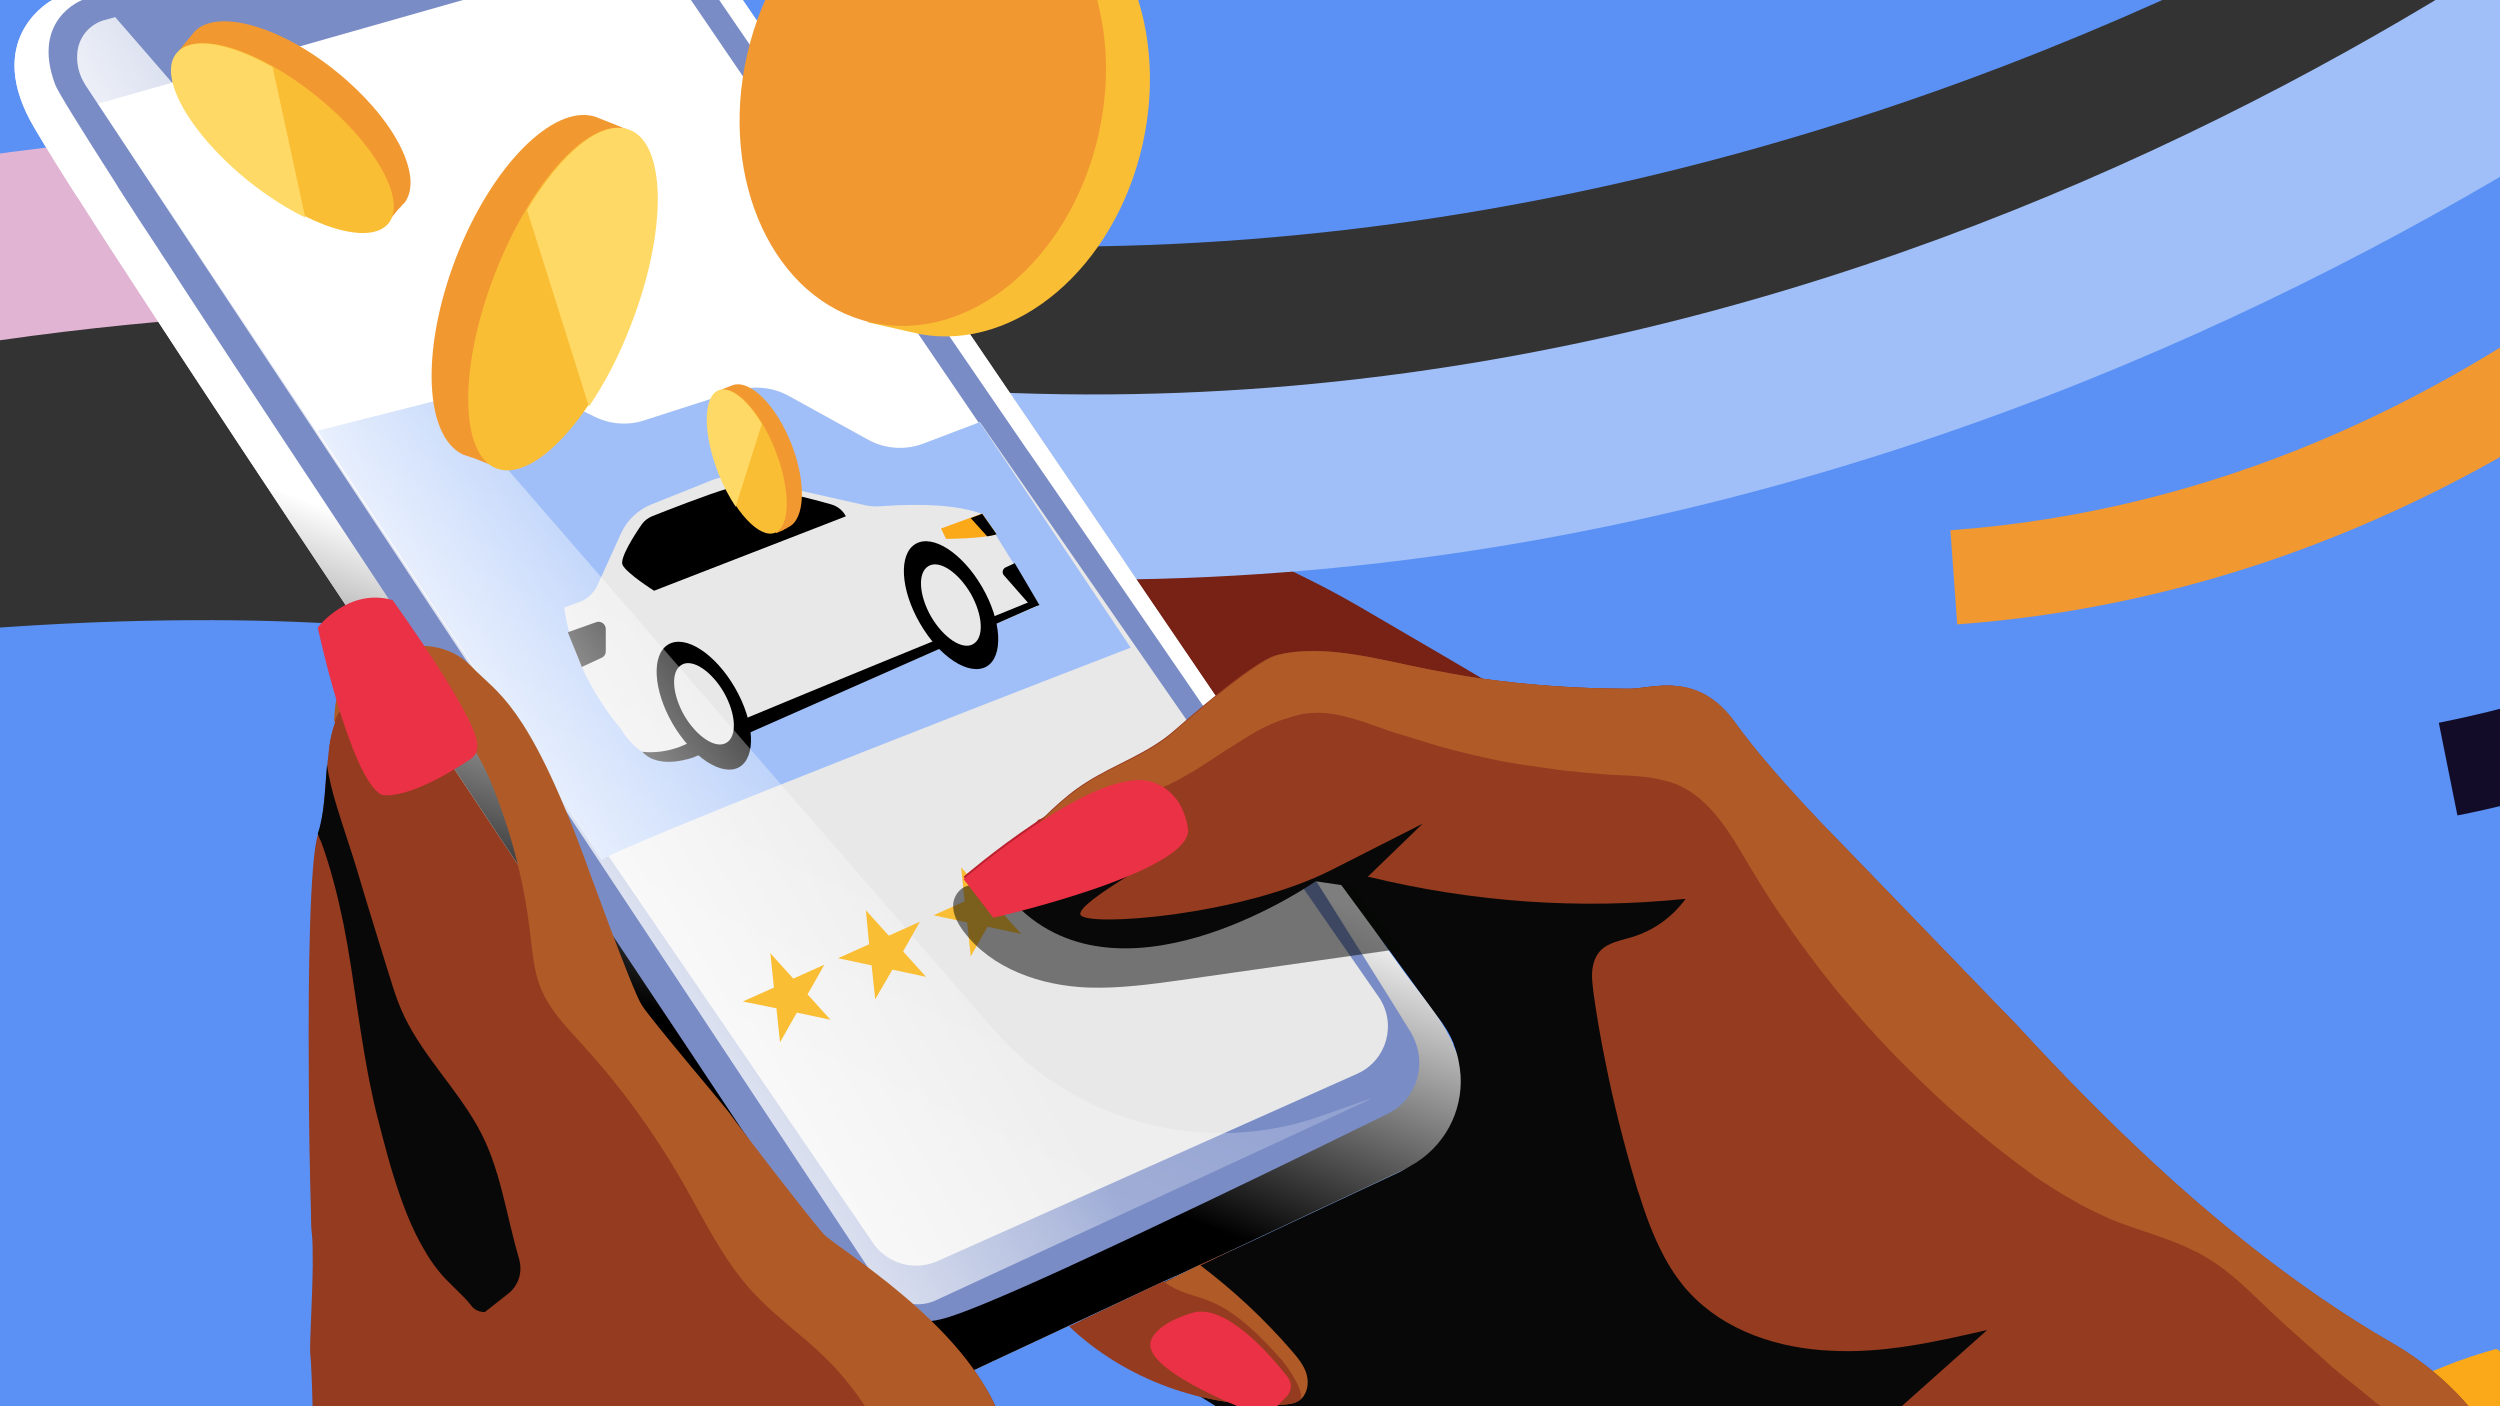
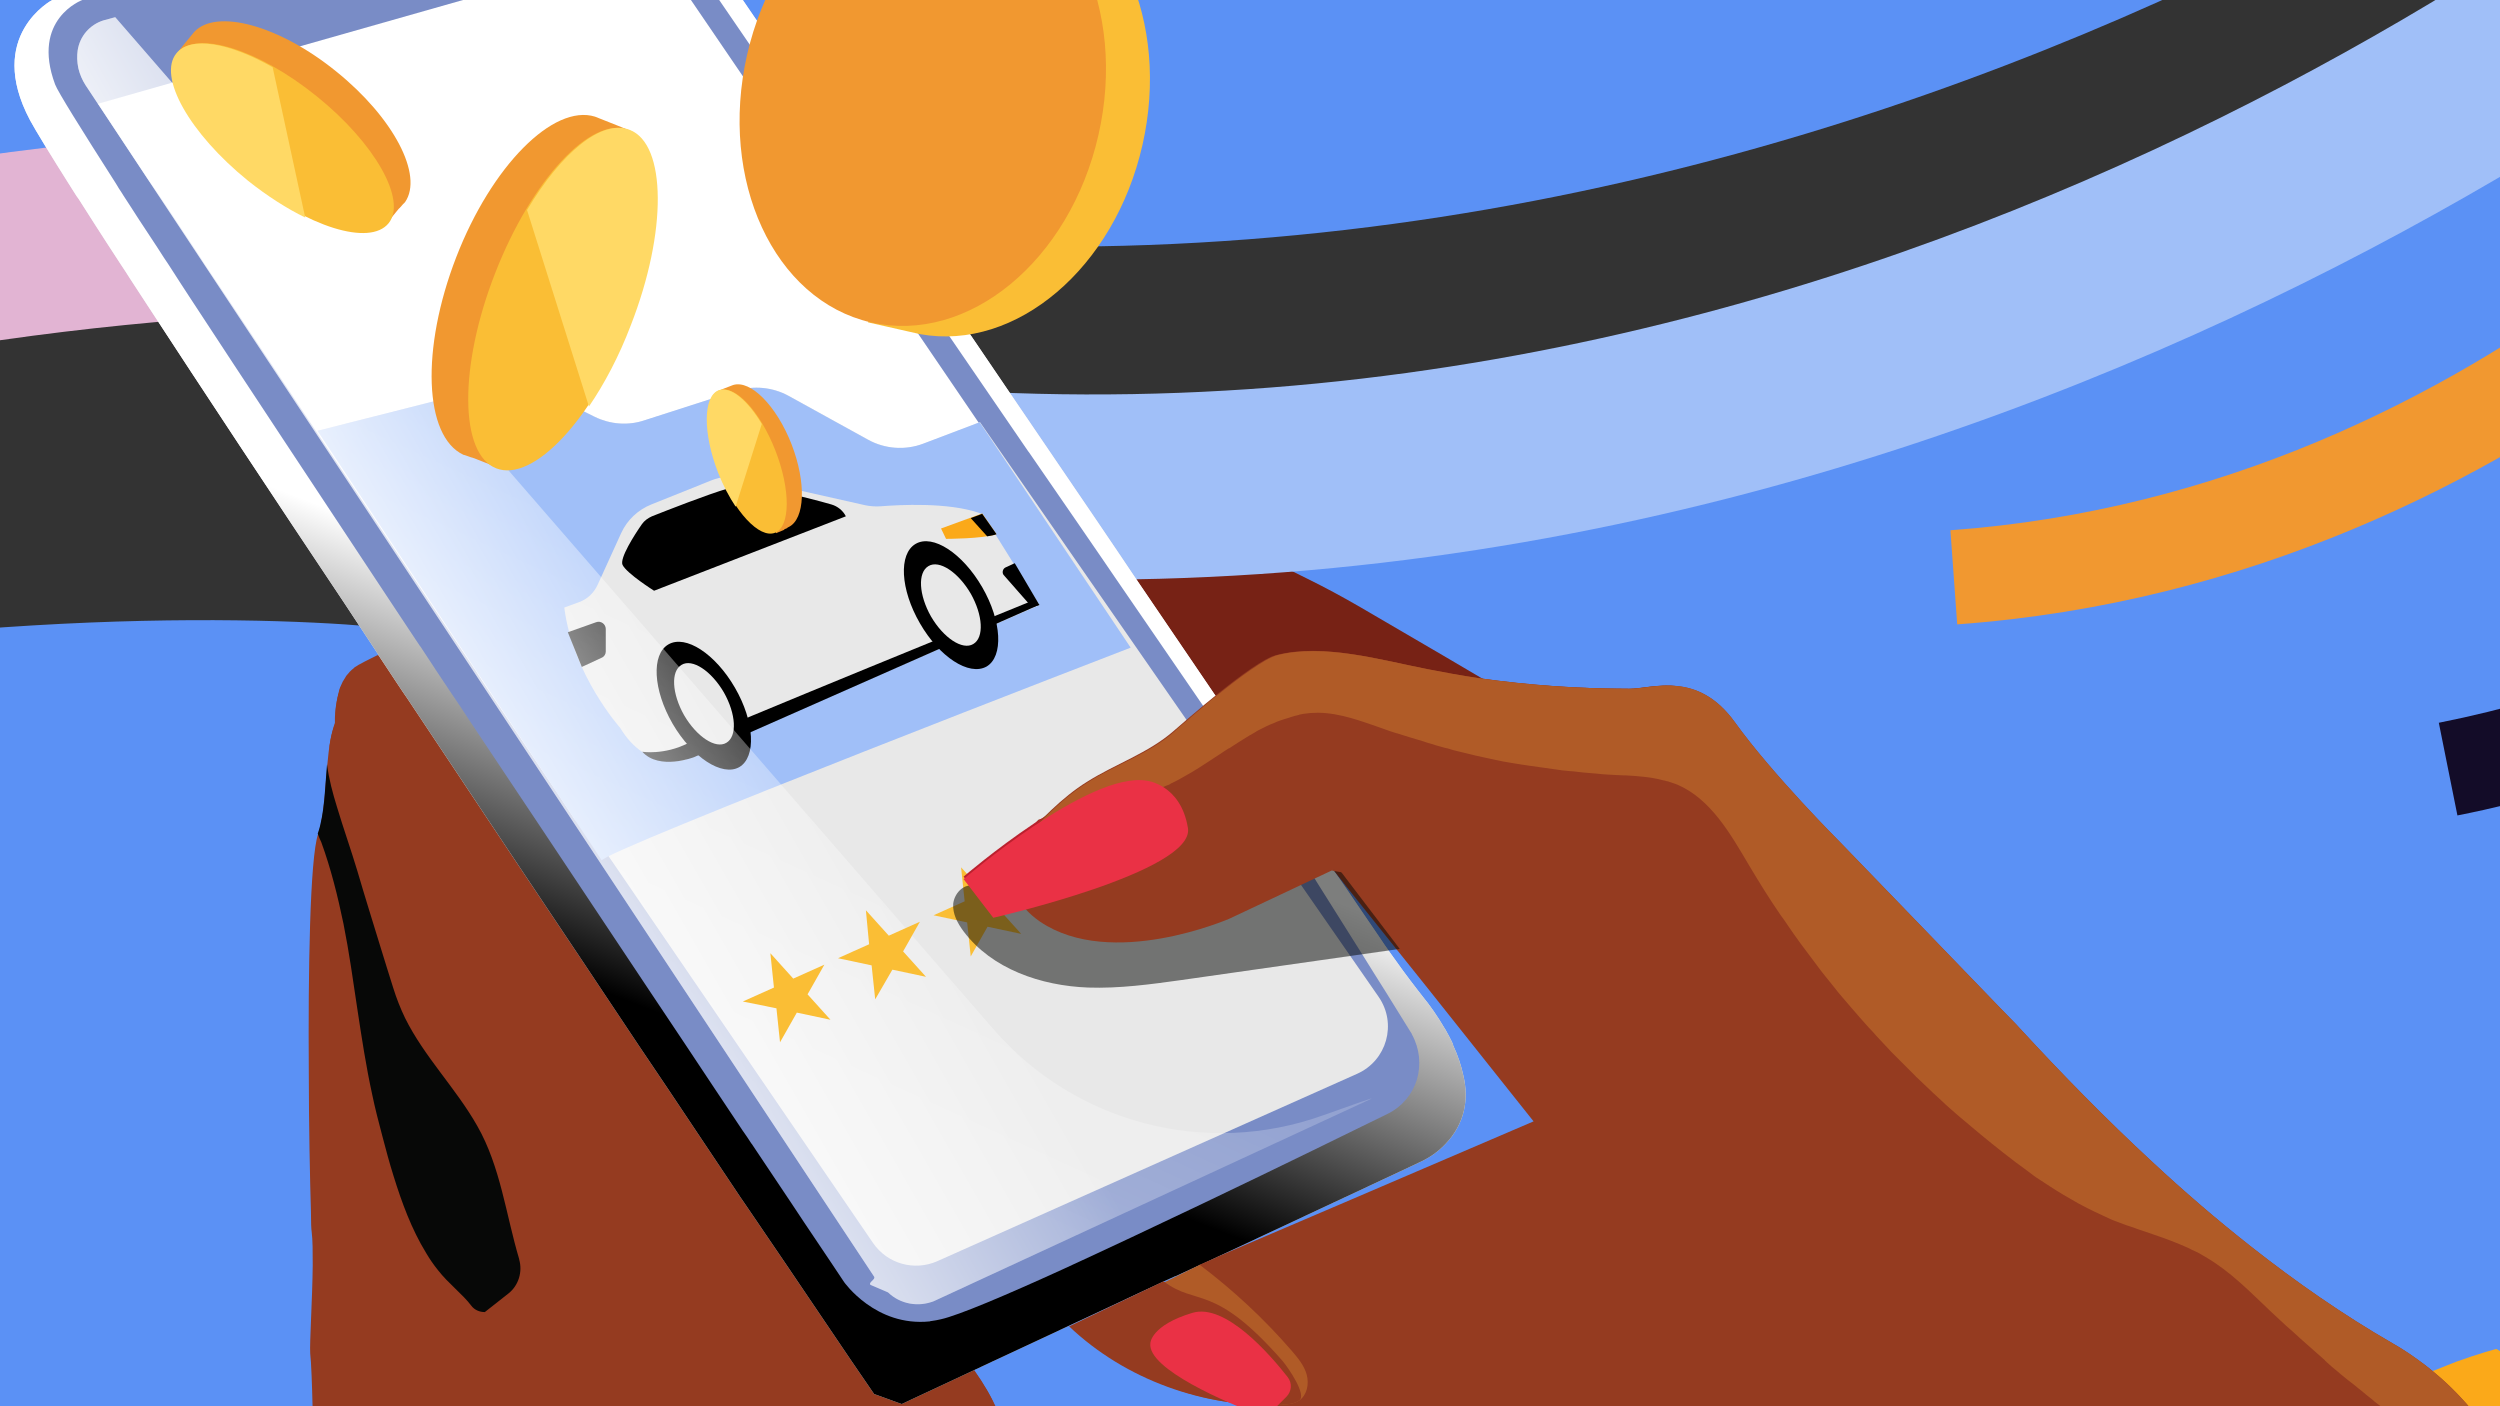
<svg xmlns="http://www.w3.org/2000/svg" xmlns:xlink="http://www.w3.org/1999/xlink" version="1.1" id="Layer_1" x="0px" y="0px" viewBox="0 0 698.7 393" style="enable-background:new 0 0 698.7 393;" xml:space="preserve">
  <rect x="0" y="0" width="698.7" height="393" fill="#333333" stroke="none" />
  <style type="text/css">
	.st0{clip-path:url(#SVGID_00000067219923815845458790000016294833606967771016_);}
	.st1{clip-path:url(#SVGID_00000138553221314162096470000008709313968026722493_);}
	.st2{fill:#5B91F5;}
	.st3{fill:#E3AB57;}
	.st4{fill:#772215;}
	.st5{fill:#FBA919;}
	.st6{fill-rule:evenodd;clip-rule:evenodd;fill:#E2B4D3;}
	.st7{fill-rule:evenodd;clip-rule:evenodd;fill:#5B91F5;}
	.st8{fill-rule:evenodd;clip-rule:evenodd;fill:#A0BFF8;}
	.st9{fill:#798CC6;}
	.st10{fill:#953B20;}
	.st11{fill:#E8E8E8;}
	.st12{fill:url(#SVGID_00000046341163457674778260000005747541956238658181_);}
	.st13{fill:#A3A4A6;}
	.st14{fill:#FFFFFF;}
	.st15{fill:#A0BFF8;}
	.st16{opacity:0.32;fill:url(#SVGID_00000148661701655796030150000003778896752376957838_);enable-background:new    ;}
	.st17{opacity:0.32;fill:url(#SVGID_00000034771957496904509450000006496931196348038538_);enable-background:new    ;}
	.st18{opacity:0.86;fill:url(#SVGID_00000092440027656863427670000002585188887660603324_);enable-background:new    ;}
	.st19{fill:#FABE35;}
	.st20{fill:#B05B27;}
	.st21{fill:#070807;}
	.st22{fill:#EA3145;}
	.st23{fill:#BB202E;}
	.st24{opacity:0.52;fill:#070807;enable-background:new    ;}
	.st25{fill:none;}
	.st26{fill:#F19830;}
	.st27{fill:#FFD965;}
	.st28{fill-rule:evenodd;clip-rule:evenodd;fill:#F19830;}
	.st29{fill-rule:evenodd;clip-rule:evenodd;fill:#130C28;}
	.st30{fill-rule:evenodd;clip-rule:evenodd;fill:#BCD69D;}
</style>
  <g>
    <defs>
      <rect id="SVGID_1_" width="698.7" height="393" />
    </defs>
    <clipPath id="SVGID_00000147926944368417573800000004320936976076426919_">
      <use xlink:href="#SVGID_1_" style="overflow:visible;" />
    </clipPath>
    <g style="clip-path:url(#SVGID_00000147926944368417573800000004320936976076426919_);">
      <defs>
        <rect id="SVGID_00000087381633498325686840000010462646436600664997_" x="-390.3" width="1156" height="396.4" />
      </defs>
      <clipPath id="SVGID_00000156554999841626539240000018337352043927641497_">
        <use xlink:href="#SVGID_00000087381633498325686840000010462646436600664997_" style="overflow:visible;" />
      </clipPath>
      <g style="clip-path:url(#SVGID_00000156554999841626539240000018337352043927641497_);">
        <path class="st2" d="M591.1,0c-9.7,4.1-19.6,7.6-29.6,10.5c-24.1,7.1-49.3,11.3-74.8,14c-28.3,3-57.1,4.1-85.3,5.2     c-55.7,2.2-111.6,5-167.3,9.2c-2,0.2-4.1,0.3-6.1,0.5c-2.6,0.2-5.1,0.4-7.6,0.6c-2.5,0.2-5,0.4-7.6,0.6c-2,0.2-4.1,0.3-6.1,0.5h0     c-12.8,1.1-25.6,2.3-38.3,3.5h0c-8.5,0.8-17,1.7-25.5,2.7c-2.4,0.3-4.8,0.5-7.3,0.8c-19.8,2.2-39.6,4.7-59.3,7.4     c-9.5,1.3-18.9,2.7-28.4,4.2c0,0-0.1,0-0.1,0c-3,0.5-6,0.9-9,1.4c-4,0.6-8,1.3-12,1.9C-45.2,74.9-116.2,91-185.8,113     c-72.1,22.8-145.6,54.6-197.8,107.6c-2.3,2.3-4.5,4.7-6.8,7.1V0H591.1z" />
        <path class="st2" d="M513.8,0c-30.4,12.9-63.2,19.7-96.7,23.6c-30.8,3.6-62.2,4.8-93,6c-31.1,1.2-62.2,2.6-93.4,4.4     c-2.1,0.1-4.1,0.2-6.2,0.4c-2.6,0.2-5.2,0.3-7.7,0.5c-2.4,0.1-4.8,0.3-7.2,0.4c-2.3,0.1-4.6,0.3-6.9,0.4l-11.2,0.7h0     c-3.4,0.2-6.8,0.5-10.2,0.7c-11.7,0.8-23.3,1.7-34.9,2.6h0c-2.7,0.2-5.5,0.4-8.2,0.7c-1.4,0.1-2.8,0.2-4.2,0.3     c-0.9,0.1-1.9,0.2-2.9,0.2c0,0,0,0-0.1,0c-20.8,1.8-41.5,3.7-62.3,6c-9.1,1-18.2,2-27.3,3.1c0,0-0.1,0-0.1,0c-3,0.4-6,0.7-9,1.1     c-4.1,0.5-8.1,1-12.2,1.5c-10.8,1.4-21.6,2.9-32.4,4.4C-97.2,69.4-181.2,87.1-263,113c-36.3,11.5-73,25.3-107.1,42.9     c-1.7,0.9-3.4,1.8-5.2,2.7c-5.1,2.7-10.1,5.5-15,8.3v-48.8C-288.2,63.1-178,23.3-64.4,0H513.8z" />
        <path class="st2" d="M551-92.5c-7.6,4.6-15.5,8.8-23.6,12.5c-51.7,24.3-111.3,33.2-168.6,41.8c-48.6,7.3-97.8,15.3-146.9,24.3     c-2,0.4-3.9,0.7-5.9,1.1c-2.5,0.5-5,0.9-7.5,1.4c-2.8,0.5-5.5,1-8.3,1.6c-11.4,2.2-22.7,4.4-34,6.7l0,0c-2.5,0.5-5.1,1-7.6,1.6     c-12.7,2.6-25.4,5.3-38.1,8.1c-16.7,3.7-33.4,7.5-50,11.6c-10,2.4-20.1,4.9-30,7.5c-0.1,0-0.1,0-0.2,0c-3,0.8-6,1.5-8.9,2.3     c-3.9,1-7.8,2.1-11.6,3.1c-77.6,20.9-153.5,46.3-225.3,78.1C-285,140-354.9,180-400.9,238.7l-3.8-45.5     c47.1-50.3,112.3-84.7,177.1-111.4C-155.7,52.3-81.5,29.3-6,10.8C-2,9.9,1.9,8.9,5.8,8c2.9-0.7,5.9-1.4,8.8-2.1c0,0,0.1,0,0.1,0     c8.9-2.1,17.9-4.1,26.9-6.1C49.5-2,57.5-3.7,65.4-5.3c0,0,0,0,0.1,0C78.4-8,91.3-10.6,104.2-13c1.5-0.3,3-0.6,4.5-0.9     c1.6-0.3,3.2-0.6,4.9-0.9l0,0c12.4-2.3,24.8-4.6,37.2-6.7c3.6-0.6,7.2-1.2,10.8-1.8c3.4-0.6,6.8-1.1,10.2-1.7     c2.3-0.4,4.5-0.7,6.8-1.1c2.3-0.4,4.7-0.8,7-1.1c2.5-0.4,5.1-0.8,7.6-1.2c0.9-0.1,1.8-0.3,2.7-0.4c1.1-0.2,2.3-0.4,3.4-0.5     c19.8-3.1,39.7-6.1,59.5-8.8c30.6-4.3,61.1-8.3,91.7-12c11.4-1.4,22.8-2.8,34.2-4.3c48.7-6.5,97.7-15.3,141.1-35.6c0,0,0,0,0,0     L551-92.5L551-92.5z" />
        <path class="st2" d="M746.1,0v380.7H-390.3v-52.3c29.4-21.9,63.7-38.5,97.8-52.4c123-50.1,252.2-74.6,382.4-95.7     c4.2-0.7,8.3-1.4,12.5-2h0c4-0.6,8-1.3,12-1.9h0c0.4-0.1,0.8-0.1,1.2-0.2c2.8-0.4,5.5-0.9,8.3-1.3c0.2,0,0.4-0.1,0.6-0.1     c0.1,0,0.1,0,0.2,0h0c0.4-0.1,0.7-0.1,1.1-0.2c11.2-1.8,22.4-3.5,33.6-5.3h0c4.5-0.7,9-1.4,13.6-2.2c2.4-0.4,4.8-0.8,7.2-1.1     c6.7-1.1,13.5-2.2,20.3-3.2c5.5-0.9,11-1.8,16.5-2.7c6.9-1.1,13.8-2.3,20.8-3.4c3.7-0.6,7.4-1.2,11.1-1.9     c1.8-0.3,3.5-0.6,5.3-0.9c3-0.5,6-1,9-1.5h0c5.2-0.9,10.3-1.8,15.5-2.7c4.9-0.9,9.9-1.7,14.8-2.6c0.2,0,0.4-0.1,0.6-0.1     c1.9-0.4,3.9-0.7,5.8-1.1c0.4-0.1,0.7-0.1,1.1-0.2c1.7-0.3,3.5-0.6,5.2-1c6.8-1.3,13.5-2.5,20.3-3.8     c71.1-13.8,141.5-30.5,210.5-54c53-18,109.7-47.7,151.3-86.8H746.1z" />
        <path class="st2" d="M765.7,0v394.6h-1156v-36.2c33-30.3,75.4-51.4,117.4-68.5c117.4-47.8,241.2-74.1,366.3-96.5     c0.4-0.1,0.9-0.2,1.3-0.2c0.1,0,0.1,0,0.2,0c5.2-0.9,10.4-1.9,15.6-2.8c4-0.7,7.9-1.4,11.9-2.1c0.4-0.1,0.7-0.1,1.1-0.2     c2.7-0.5,5.5-1,8.2-1.4c0,0,0.1,0,0.1,0c0.1,0,0.3-0.1,0.4-0.1c0.1,0,0.1,0,0.2,0c0,0,0.1,0,0.1,0c0.4-0.1,0.9-0.2,1.3-0.2     c9-1.6,17.9-3.1,26.9-4.7c0,0,0,0,0.1,0c2.9-0.5,5.7-1,8.6-1.5c4.3-0.7,8.7-1.5,13-2.2c1.9-0.3,3.7-0.6,5.6-0.9c0,0,0.1,0,0.1,0     c0.2,0,0.4-0.1,0.7-0.1c0,0,0,0,0,0c14.3-2.5,28.5-4.9,42.8-7.4c7.3-1.3,14.6-2.6,21.9-3.9c1.4-0.2,2.7-0.5,4.1-0.7     c3.9-0.7,7.7-1.4,11.5-2.1c1.4-0.2,2.7-0.5,4.1-0.7c2.4-0.4,4.9-0.9,7.3-1.3c1.4-0.3,2.9-0.5,4.3-0.8c0.1,0,0.1,0,0.2,0     c5-0.9,10-1.9,14.9-2.8c0.3-0.1,0.5-0.1,0.8-0.2h0c1.7-0.3,3.4-0.6,5.1-1c0.5-0.1,1.1-0.2,1.6-0.3h0c1.7-0.3,3.4-0.7,5.1-1     c9.3-1.8,18.7-3.6,28-5.5c74.4-15,148-32.8,219.7-57.2C619.4,71.7,679.2,45.6,721.4,0H765.7z" />
        <path class="st3" d="M189.1,216.7c5.3,0,9.7-8.9,9.7-20s-4.3-20-9.7-20c-5.3,0-9.7,8.9-9.7,20S183.8,216.7,189.1,216.7z" />
        <path class="st4" d="M274.8,106c0,0,11.5,8.4,36.6,25.4c18.3,12.4,42.1,24.5,53.7,30.2c5.1,2.5,10.1,5.2,15.1,8.1     c12.2,7.1,34.6,20.2,43,25.2c11.8,7-80.1,24.7-80.1,22.5S274.8,106,274.8,106L274.8,106z" />
        <path class="st5" d="M730.5,396.4h-74.2c0.8-0.6,1.7-1.3,2.5-1.9c1.5-1.1,3-2.1,4.6-3c5.6-3.4,11.4-6.2,16.7-8.4     c2.2-0.9,4.3-1.7,6.3-2.5c6.6-2.4,11.3-3.6,11.3-3.6s2.4,1.5,5.8,3.6c6.6,4.1,17.1,10.5,23.2,13.9     C728.3,395.4,729.6,396.1,730.5,396.4L730.5,396.4z" />
        <path class="st6" d="M-413.4,296.4C-206.5,82,87.3,82.5,155.3,88.4l4.5-51.5C86.7,30.5-227.3,29-450.6,260.5L-413.4,296.4z" />
        <path class="st7" d="M-469.1,434.6c206.9-214.4,500.7-214,568.7-208l4.5-51.5c-73.1-6.4-387.1-7.9-610.5,223.6L-469.1,434.6z" />
        <path class="st8" d="M222.1,104.7C517.4,144.2,747.4-38.7,797-85.6L832.5-48C779.2,2.4,534.1,198.6,215.2,156L222.1,104.7z" />
        <path class="st7" d="M212.1,11.6c295.3,39.5,525.3-143.4,574.9-190.3l35.6,37.6C769.2-90.6,524,105.6,205.2,62.9L212.1,11.6z" />
        <path class="st9" d="M130.1,0l-82,23.1L27.4,29c0,0-18.7-19.7,3.3-26l20.8-3H130.1z" />
        <path class="st10" d="M279.4,396.4h-122c-0.1-0.6-0.2-1.3-0.2-1.9c-0.6-4.7-1.5-9.3-2.6-13.9c-1.9-7.9-4.3-15.6-6.8-23.3     c-0.5-1.5-0.9-3-1.4-4.5c-1.4-4.7-2.6-9.5-3.8-14.3c-0.1-0.5-0.3-1.1-0.4-1.6c-1.4-5.7-2.9-11.4-5.2-16.8c-0.3-0.8-0.7-1.5-1-2.3     c-3.7-7.7-9.2-14.3-14.2-21.2c-1.7-2.4-3.4-4.8-4.9-7.3c-1.6-2.6-3.1-5.3-4.2-8.2c-1.3-3.1-2.2-6.4-3.2-9.6     c-2.3-7.2-4.5-14.5-6.7-21.7c-1.1-3.5-2-7.1-3.1-10.6c-0.9-2.8-1.8-5.5-2.8-8.3c-2-5.9-4-12-4.6-18.2c-0.1-1.4-0.2-2.8-0.2-4.2     c0,0,0-0.1,0-0.1c0.3-2.1,0.8-4.2,1.5-6v-0.5c0-0.4,0-0.7,0-1.1c0-0.4,0-0.7,0.1-1.1c0-0.2,0-0.4,0.1-0.7     c0.1-1.1,0.2-2.2,0.4-3.2c0.2-1,0.4-1.9,0.7-2.8c0.9-2.7,2.5-4.9,4.8-6.3c2.2-1.3,4.3-2.4,6.4-3.3c4.1-1.7,8-2.6,11.6-2.6     c0.5,0,0.9,0,1.4,0c5,0.3,9.3,2.1,12.6,5.4c0.1,0.1,0.2,0.2,0.3,0.3c0.1,0.1,0.2,0.2,0.2,0.2c0.5,0.6,1.1,1.1,1.7,1.7     c0.1,0.1,0.2,0.2,0.3,0.3c0,0,0,0,0,0c0.8,0.8,1.7,1.5,2.5,2.4c0.6,0.5,1.1,1.1,1.7,1.7c3.6,3.6,7.8,8.8,13.1,19.2     c1.5,3,3.1,6.4,4.8,10.3c0,0.1,0.1,0.1,0.1,0.2c0,0,0,0,0,0c0.5,1.1,1,2.3,1.5,3.6c0,0,0,0,0,0c1.7,4.1,3.6,8.8,5.5,14     c0,0,4,11.1,8.1,21.8c0,0,0,0,0,0c3.3,8.7,6.7,17.2,7.9,19.3c1,1.6,4.4,5.8,8.3,10.6c7.1,8.6,16.1,19.2,16.8,20.4     c0.1,0.2,0.5,0.7,1.1,1.5c1,1.3,2.5,3.3,4.4,5.8c0,0,0.1,0.1,0.1,0.1c3.7,4.9,8.7,11.3,12.9,16.6c3.4,4.4,6.3,7.9,7.4,9.1     c1.1,1.2,5.3,4.1,10.9,8.2c0.7,0.5,1.4,1.1,2.2,1.6c3.5,2.6,7.4,5.7,11.3,9.2c1.8,1.5,3.5,3.2,5.3,4.8c3.7,3.6,7.3,7.4,10.4,11.5     c0.7,0.8,1.3,1.7,1.9,2.5c2.6,3.7,4.8,7.5,6.5,11.4c0.2,0.5,0.4,0.9,0.6,1.4C279.3,396.1,279.3,396.3,279.4,396.4L279.4,396.4z" />
        <path class="st10" d="M279.4,396h-0.2l-35.3,0.2l-42.3,0.3H87.4c0-0.4,0-1.1,0-1.9c-0.1-3.2-0.2-8.9-0.5-13.9     c-0.1-0.8-0.1-1.6-0.2-2.4c-0.2-2.9,0.6-15.1,0.7-24.7c0-3.7,0-7.1-0.3-9.4c-0.1-0.5-0.2-2.5-0.2-5.7c-0.1-4.1-0.3-10.1-0.4-17.2     c-0.1-6.5-0.2-14-0.2-21.7c-0.2-27.9,0.3-59.8,2.6-66.5c0.3-0.8,0.5-1.6,0.7-2.4c0.1-0.2,0.1-0.4,0.1-0.6c0-0.2,0.1-0.4,0.1-0.6     c0,0,0-0.1,0-0.1c0.1-0.3,0.1-0.7,0.2-1c0-0.1,0.1-0.3,0.1-0.4c0.1-0.4,0.1-0.8,0.2-1.2c0.1-0.3,0.1-0.7,0.1-1     c0.2-1.5,0.4-3.1,0.5-4.8c0.1-1.6,0.2-3.2,0.4-4.9c0.1-0.9,0.1-1.7,0.2-2.6c0.4-4.3,0.9-8.3,2.2-11.7c0-0.4,0-0.7,0-1.1     c0-0.2,0-0.4,0-0.6c0-0.3,0-0.6,0-0.9c0-0.1,0-0.1,0-0.2c0-0.6,0.1-1.2,0.2-1.7c0-0.2,0.1-0.5,0.1-0.7c0-0.3,0.1-0.7,0.2-1     c0-0.2,0.1-0.5,0.1-0.7c0-0.1,0-0.2,0.1-0.3c0-0.2,0.1-0.3,0.1-0.5c0.1-0.3,0.1-0.5,0.2-0.8c0-0.1,0.1-0.3,0.1-0.4     c0,0,0-0.1,0-0.1c0.1-0.3,0.2-0.6,0.3-0.8c0-0.1,0.1-0.2,0.1-0.2c0.1-0.3,0.3-0.6,0.4-0.9c0.1-0.3,0.3-0.6,0.5-0.9     c0.2-0.3,0.4-0.7,0.6-1c0.1-0.2,0.3-0.4,0.4-0.5c0.2-0.2,0.4-0.5,0.6-0.7c0.1-0.1,0.1-0.2,0.2-0.2c0.1-0.1,0.3-0.3,0.4-0.4     c0.2-0.1,0.3-0.3,0.5-0.4c0,0,0,0,0,0c0.1-0.1,0.2-0.2,0.3-0.3c0.2-0.1,0.3-0.2,0.5-0.3c0.4-0.3,0.8-0.5,1.2-0.7     c0.4-0.2,0.7-0.4,1.1-0.6c0.1,0,0.1-0.1,0.2-0.1c0.4-0.2,0.8-0.4,1.2-0.6c0.3-0.2,0.7-0.3,1-0.5c0.3-0.2,0.7-0.3,1-0.5     c0.2-0.1,0.3-0.1,0.5-0.2c0.5-0.2,1-0.4,1.5-0.6c0.4-0.2,0.9-0.3,1.3-0.5c0.6-0.2,1.1-0.4,1.7-0.5c0.4-0.1,0.7-0.2,1.1-0.3     c0.2-0.1,0.4-0.1,0.6-0.1c0.3-0.1,0.7-0.2,1-0.2c0.3-0.1,0.6-0.1,0.9-0.2c0.4-0.1,0.8-0.1,1.2-0.2c0.5-0.1,1-0.1,1.5-0.1     c0.2,0,0.4,0,0.7,0c0.5,0,0.9,0,1.4,0c0.3,0,0.5,0,0.8,0c0.2,0,0.4,0,0.6,0.1c0.3,0,0.5,0,0.7,0.1c0.2,0,0.4,0.1,0.6,0.1     c0.2,0,0.5,0.1,0.7,0.1c0.6,0.1,1.2,0.3,1.8,0.4c0.3,0.1,0.6,0.2,0.9,0.3l0.2,0.1c0.2,0.1,0.5,0.2,0.7,0.3c0.1,0,0.1,0,0.1,0.1     c0.2,0.1,0.4,0.2,0.6,0.3c0.9,0.4,1.8,0.9,2.6,1.5c0.2,0.1,0.4,0.3,0.6,0.4c0.2,0.1,0.4,0.3,0.5,0.4c0.1,0.1,0.2,0.2,0.3,0.2     c0.2,0.1,0.3,0.3,0.4,0.4c0,0,0,0,0,0c0.4,0.4,0.8,0.8,1.3,1.2c0.1,0.1,0.1,0.1,0.1,0.2c0.2,0.2,0.5,0.5,0.7,0.7c0,0,0,0,0,0     c0.1,0.1,0.2,0.2,0.3,0.3c0.4,0.4,0.8,0.8,1.2,1.1c0.2,0.2,0.4,0.4,0.7,0.6c0.6,0.6,1.3,1.2,1.9,1.8c0.1,0.1,0.2,0.2,0.3,0.3     c0,0,0,0,0,0c0.1,0.1,0.2,0.2,0.4,0.4l0.4,0.4c0.1,0.1,0.3,0.3,0.4,0.4c1.5,1.5,3.1,3.4,4.9,5.7c0.2,0.2,0.3,0.4,0.5,0.6     c1.4,1.9,2.9,4.3,4.6,7.1c0.3,0.5,0.6,1.1,0.9,1.6c0.6,1.1,1.3,2.3,1.9,3.6c0.3,0.6,0.6,1.2,0.9,1.8c0.1,0.1,0.1,0.2,0.2,0.3     c0.6,1.2,1.2,2.4,1.8,3.7c0.4,0.8,0.7,1.6,1.1,2.4c0.6,1.2,1.1,2.5,1.7,3.9c0,0.1,0.1,0.1,0.1,0.2c0.5,1.1,1,2.3,1.5,3.5     c0,0,0,0,0,0c0.5,1.1,0.9,2.2,1.4,3.3c1.2,2.9,2.4,6,3.6,9.4c0,0,2.2,6.1,5,13.7c0.1,0.3,0.3,0.7,0.4,1c0.7,2,1.5,4.1,2.3,6.2     c0.1,0.3,0.3,0.7,0.4,1c0.1,0.3,0.3,0.7,0.4,1c0.3,0.8,0.6,1.7,1,2.5c0.3,0.7,0.5,1.4,0.8,2.1c1.1,2.7,2.1,5.3,3,7.5     c0.1,0.2,0.2,0.4,0.3,0.6c0.3,0.7,0.6,1.4,0.9,2.1c0.1,0.3,0.2,0.5,0.3,0.8c0.5,1.2,1,2.1,1.3,2.6c0.2,0.3,0.5,0.7,0.8,1.2     c0.1,0.2,0.3,0.3,0.4,0.5c0.6,0.8,1.3,1.7,2,2.7c0.3,0.3,0.5,0.7,0.8,1c0.6,0.7,1.2,1.5,1.9,2.4c0.3,0.3,0.6,0.7,0.9,1.1     c0.6,0.7,1.2,1.5,1.8,2.2c0.1,0.1,0.1,0.2,0.2,0.3c3.5,4.2,7.3,8.8,10.4,12.5c0.2,0.2,0.4,0.4,0.6,0.7c0.9,1.1,1.7,2.1,2.5,3     c0.1,0.2,0.2,0.3,0.3,0.4c0.2,0.3,0.4,0.5,0.6,0.8c0.2,0.2,0.4,0.5,0.6,0.7c0,0.1,0.1,0.1,0.1,0.1c0.1,0.2,0.3,0.3,0.4,0.5     c0.4,0.5,0.7,0.9,0.8,1.1c0,0.1,0.1,0.1,0.2,0.3c0,0.1,0.1,0.1,0.1,0.2c0,0.1,0.1,0.1,0.2,0.2s0.1,0.2,0.2,0.3     c0.2,0.3,0.4,0.6,0.7,1c0.4,0.6,0.9,1.3,1.5,2c0,0,0.1,0.1,0.1,0.2c0.7,0.9,1.5,1.9,2.3,3.1c0.3,0.4,0.6,0.7,0.9,1.1     c2.7,3.5,6,7.7,9.1,11.7c0.2,0.2,0.4,0.5,0.5,0.7c1,1.3,2,2.5,2.9,3.7c0.4,0.5,0.8,1,1.2,1.6c0.3,0.4,0.6,0.8,0.9,1.2     c0.6,0.8,1.2,1.5,1.7,2.1c0.3,0.3,0.5,0.6,0.7,0.9c0.8,1,1.5,1.9,2,2.5c0.1,0.2,0.3,0.3,0.4,0.4c0.4,0.5,1.4,1.2,2.7,2.2     c0.4,0.3,0.8,0.6,1.2,0.9c0.3,0.3,0.7,0.5,1.1,0.8c0.4,0.3,0.8,0.6,1.3,0.9c0.3,0.3,0.7,0.5,1.1,0.8c0.6,0.5,1.3,0.9,2,1.5     c0.7,0.5,1.4,1,2.1,1.6c0.3,0.2,0.6,0.5,0.9,0.7c1.4,1.1,2.9,2.2,4.5,3.5c0.5,0.4,1,0.8,1.5,1.2c2.1,1.7,4.3,3.6,6.6,5.5     c0.8,0.7,1.6,1.4,2.4,2.2c0.2,0.2,0.5,0.4,0.7,0.7c0.7,0.6,1.3,1.2,1.9,1.9c0.4,0.4,0.9,0.9,1.3,1.3c0.3,0.3,0.6,0.6,0.9,0.9     c0.4,0.4,0.8,0.8,1.2,1.3c0.2,0.3,0.5,0.5,0.7,0.8c0.4,0.5,0.8,0.9,1.3,1.4c0.4,0.4,0.8,0.9,1.2,1.3c0.4,0.5,0.8,0.9,1.2,1.4     c0.1,0.1,0.1,0.2,0.2,0.3c0.4,0.5,0.7,0.9,1.1,1.4c0.4,0.5,0.8,1,1.2,1.5c0.6,0.8,1.2,1.6,1.8,2.4c0.5,0.8,1.1,1.5,1.6,2.3     c0.2,0.4,0.5,0.7,0.7,1.1c0.2,0.4,0.5,0.8,0.7,1.1c0.2,0.4,0.5,0.8,0.7,1.2c0.2,0.4,0.5,0.9,0.7,1.3c0.3,0.5,0.5,1,0.7,1.5     c0.2,0.5,0.5,1,0.7,1.5c0.2,0.5,0.4,1,0.6,1.5c0.1,0.1,0.1,0.3,0.2,0.4C279.1,395.3,279.2,395.6,279.4,396L279.4,396z" />
        <path class="st11" d="M403.9,319.8c-2.1,2.2-4.6,3.9-7.3,5.1l-5.3,2.5l-18.4,8.6h0l-32.9,15.4h0l0,0l-4.5,2.1l-0.1,0l-4.3,2h0     l-2.6,1.2l-0.1,0l-3.1,1.4l-23.5,11l-3,1.4l-21.2,9.9l-5.1,2.4l-0.2,0.1l-20.3,9.5l-7.7-2.8l-6.3-9.2l-18.6-27.5l-11.5-16.9     l-0.9-1.3c0,0-5.1-7.6-13.7-20.5c-4.1-6.2-9.1-13.6-14.7-21.9c-9.6-14.4-21.1-31.7-33.6-50.3c-5.9-8.8-11.9-17.9-18.1-27.2     c-4.3-6.5-8.7-13.1-13.2-19.8c-0.4-0.5-0.7-1.1-1.1-1.6c-0.7-1.1-1.5-2.2-2.2-3.3c-1.5-2.3-3-4.5-4.5-6.8     c-0.1-0.1-0.2-0.2-0.2-0.4c-1.1-1.7-2.2-3.3-3.3-5h0c-2-3-4-6.1-6-9.1C76.2,138.6,56.6,108.9,41,85c-1.6-2.5-3.2-4.9-4.7-7.2     c-0.9-1.4-1.7-2.7-2.6-4c-2.5-3.8-4.8-7.4-7-10.8c-1.5-2.4-3-4.7-4.4-6.9c-0.3-0.5-0.6-0.9-0.9-1.3c-0.5-0.7-0.9-1.5-1.4-2.2     C14,43.1,9.9,36.4,8.4,33.6C-4.2,9.9,14.6,0,14.6,0h193l22.6,33.2l0.1,0.1l0.5,0.7l3.3,4.9l6,8.8l1.5,2.3l4.1,6l38.5,56.7     l21.7,31.9l6.7,9.9l4.1,6.1l22.7,33.4l0.3,0.4l8,11.8l6.8,10.1l11.2,16.5l6.6,9.7l0,0.1l0.3,0.5h0l0.3,0.4l1.2,1.7l1.8,2.6     l9.8,14.4c0.8,1.2,1.6,2.4,2.4,3.5c2.6,3.7,5.3,7.4,8.1,11c0.5,0.6,0.9,1.2,1.4,1.8c1.9,2.3,4.1,5.4,6.2,9     c0.1,0.1,0.1,0.2,0.2,0.3c0.7,1.3,1.5,2.7,2.1,4.1c0,0,0,0,0,0.1c0,0,0,0.1,0,0.1c1.3,2.8,2.3,5.7,2.9,8.6     C410.5,307.1,409.5,314,403.9,319.8L403.9,319.8z" />
        <linearGradient id="SVGID_00000072267253501764469060000001378942488858750863_" gradientUnits="userSpaceOnUse" x1="198.425" y1="210.391" x2="162.918" y2="119.071" gradientTransform="matrix(1 0 0 -1 0 394)">
          <stop offset="0" style="stop-color:#FFFFFF" />
          <stop offset="1" style="stop-color:#000000" />
        </linearGradient>
        <path style="fill:url(#SVGID_00000072267253501764469060000001378942488858750863_);" d="M403.9,319.8c-2.1,2.2-4.6,3.9-7.3,5.1     l-5.3,2.5l-18.4,8.6h0l-32.9,15.4h0l0,0l-4.5,2.1l-0.1,0l-4.3,2h0l-2.6,1.2l-0.1,0l-3.1,1.4l-23.5,11l-3,1.4l-21.2,9.9l-5.1,2.4     l-0.2,0.1l-20.3,9.5l-7.7-2.8l-6.3-9.2l-18.6-27.5l-11.5-16.9l-0.9-1.3c0,0-5.1-7.6-13.7-20.5c-4.1-6.2-9.1-13.6-14.7-21.9     c-9.6-14.4-21.1-31.7-33.6-50.3c-5.9-8.8-11.9-17.9-18.1-27.2c-4.3-6.5-8.7-13.1-13.2-19.8c-0.4-0.5-0.7-1.1-1.1-1.6     c-0.7-1.1-1.5-2.2-2.2-3.3c-1.5-2.3-3-4.5-4.5-6.8c-0.1-0.1-0.2-0.2-0.2-0.4c-1.1-1.7-2.2-3.3-3.3-5h0c-2-3-4-6.1-6-9.1     C76.2,138.6,56.6,108.9,41,85c-1.6-2.5-3.2-4.9-4.7-7.2c-0.9-1.4-1.7-2.7-2.6-4c-2.5-3.8-4.8-7.4-7-10.8c-1.5-2.4-3-4.7-4.4-6.9     c-0.3-0.5-0.6-0.9-0.9-1.3c-0.5-0.7-0.9-1.5-1.4-2.2C14,43.1,9.9,36.4,8.4,33.6C-4.2,9.9,14.6,0,14.6,0h193l22.6,33.2l0.1,0.1     l0.5,0.7l3.3,4.9l6,8.8l1.5,2.3l4.1,6l38.5,56.7l21.7,31.9l6.7,9.9l4.1,6.1l22.7,33.4l0.3,0.4l8,11.8l6.8,10.1l11.2,16.5l6.6,9.7     l0,0.1l0.3,0.5h0l0.3,0.4l1.2,1.7l1.8,2.6l9.8,14.4c0.8,1.2,1.6,2.4,2.4,3.5c2.6,3.7,5.3,7.4,8.1,11c0.5,0.6,0.9,1.2,1.4,1.8     c1.9,2.3,4.1,5.4,6.2,9c0.1,0.1,0.1,0.2,0.2,0.3c0.7,1.3,1.5,2.7,2.1,4.1c0,0,0,0,0,0.1c0,0,0,0.1,0,0.1c1.3,2.8,2.3,5.7,2.9,8.6     C410.5,307.1,409.5,314,403.9,319.8L403.9,319.8z" />
        <path class="st9" d="M396,301.7c-1.2,4-4.1,7.6-8.2,9.6c-9.2,4.5-29.5,14.5-51.3,24.9c-13.4,6.4-27.4,13-39.6,18.6h0     c-16,7.3-29,12.8-33.9,13.9c-0.9,0.2-1.8,0.4-2.7,0.5c-0.1,0-0.3,0-0.4,0.1c-15.2,1.6-24-11-24-11s-1.1-1.7-3.2-4.8     c-2.5-3.8-6.5-9.6-11.5-17.2h0c-3.3-4.9-7-10.5-11.1-16.6c0,0,0,0-0.1-0.1c-0.8-1.2-1.6-2.5-2.5-3.7l0,0     c-0.5-0.7-0.9-1.4-1.4-2.1c-4.5-6.8-9.5-14.2-14.7-22.1c-6.1-9.1-12.6-18.9-19.4-29.1c-0.1-0.2-0.3-0.4-0.4-0.6     c-12.7-19.1-26.4-39.7-40.3-60.5c-1.8-2.8-3.7-5.6-5.6-8.4c-1.1-1.6-2.1-3.2-3.2-4.8c-1.6-2.4-3.2-4.9-4.8-7.3     c-0.1-0.2-0.2-0.3-0.3-0.4c-0.9-1.4-1.9-2.8-2.8-4.2h0c-2-3-3.9-5.9-5.9-8.9c-20.3-30.7-39.9-60.3-55.8-84.6     c-1.6-2.4-3.1-4.8-4.6-7.1c-0.8-1.3-1.7-2.6-2.5-3.8c-2.4-3.8-4.8-7.3-7-10.7c-1.5-2.4-3-4.6-4.4-6.8c-0.1-0.2-0.2-0.3-0.3-0.5h0     c-0.6-0.9-1.2-1.8-1.7-2.7c-9.9-15.5-16.2-25.6-17-27.7C8.6,5.3,23,0,23,0h178l23,33.6l0.1,0.1l0.5,0.7l3.4,5l6.1,8.9l1.6,2.3     l4.1,6.1l47.6,69.5l0.1,0.1l13.3,19.3l6.8,9.9h0l4.1,6l24.3,35.4l0.3,0.4l7.7,11.2l1.3,2c0,0,1.5,2.4,4.1,6.5     c2.7,4.2,6.4,10.2,10.7,16.9c2.2,3.5,4.6,7.3,7,11.1c0.1,0.2,0.2,0.3,0.3,0.5c0,0,0,0,0,0c0.2,0.3,0.4,0.7,0.6,1     c4.3,6.8,8.7,13.8,12.7,20.2c2.4,3.9,4.7,7.5,6.7,10.7c3.1,5,5.6,9,7,11.3c0.1,0.1,0.2,0.3,0.2,0.4     C396.8,293.1,397.2,297.6,396,301.7L396,301.7z" />
        <path class="st13" d="M314.1,249.4c-0.5-1-1-2-1.6-2.9c-0.1-0.2-0.2-0.3-0.3-0.5c-0.1-0.2-0.2-0.4-0.4-0.5     c-0.3-0.5-0.7-0.9-1.1-1.3c-0.4-0.4-0.8-0.9-1.3-1.3c-5.5-5.1-13.6-7-21-4.1c-1.8,0.7-3.6,1.4-5.4,2.1c0,0-0.1,0-0.1,0.1     c-2.9,1.1-5.8,2.2-8.7,3.3c-0.1,0-0.1-0.1-0.1-0.1c-0.1-0.1-0.1-0.1-0.2-0.2c0,0,0,0,0,0c0,0,0,0,0,0c0,0,0,0,0,0c0,0,0,0,0,0     c-0.1-0.1-0.1-0.1-0.1-0.1c-0.4-0.4-0.6-0.6-0.7-0.6c0.1,0.1,0.3,0.3,0.7,0.6c-0.2-0.2-0.4-0.3-0.4-0.4c-0.1-0.1-0.2-0.2-0.2-0.2     c0,0,0.1,0.1,0.2,0.2c0,0,0.1,0.1,0.1,0.1c-0.4-0.3-0.3-0.2,0.3,0.3c0,0,0,0,0,0c0,0,0,0,0.1,0.1c0.1,0.1,0.2,0.2,0.5,0.4     c-1.4,0.5-2.9,1.1-4.3,1.6c-0.1,0.1-0.3,0.1-0.4,0.2c-5.7,2.2-11.4,4.4-17.2,6.6c-1.3,0.5-2.6,1-3.9,1.5c-2.2,0.8-4.3,1.7-6.3,3     c-8.7,5.4-10.6,15.9-5.1,24c2.1,3.1,4.8,5.5,7.6,7c3,1.7,6.3,2.5,9.6,2.7c4.6,0.1,7.6-0.4,10.5-1.7c2-0.9,4.1-1.8,6.1-2.7     c1.3-0.6,2.7-1.2,4-1.8c7.1-3.2,14.2-6.3,21.2-9.5c3.3-1.5,6.6-3,9.9-4.4c2.9-1.3,5.1-3.2,6.8-5.4c0.4-0.6,0.8-1.2,1.1-1.9     c0.1-0.2,0.2-0.4,0.3-0.7c0.8-1.8,1.3-3.8,1.3-5.8C315.7,254.4,315.2,251.9,314.1,249.4L314.1,249.4z M269.8,280.3     c-0.1,0.1-0.2,0.3-0.3,0.4c0,0-0.1,0.1-0.1,0.1c-0.1,0.1-0.2,0.2-0.3,0.4c0,0,0,0,0,0c-0.2,0.2-0.4,0.4-0.7,0.6     c0,0-0.1,0.1-0.1,0.1c-0.2,0.2-0.5,0.4-0.7,0.6c-0.2,0.1-0.4,0.3-0.6,0.4c-0.2,0.1-0.3,0.2-0.5,0.3c-0.5,0.3-1.1,0.6-1.7,0.9     c-0.3,0.2-0.7,0.3-1,0.4c-6.9,2.5-13.3,1.2-18.6-3.9c-7.5-7.2-4.9-18.7,5-22.1c0.3-0.1,0.5-0.2,0.8-0.2c0.3-0.1,0.5-0.1,0.7-0.2     c0.1,0,0.2-0.1,0.4-0.1c1.3-0.3,2.6-0.5,3.3-0.6c7,0.4,11.9,2.7,15.2,7.7c0.2,0.3,0.4,0.6,0.5,0.9c0.2,0.3,0.3,0.6,0.5,0.9     c0.1,0.3,0.3,0.6,0.4,0.9c0.1,0.3,0.2,0.6,0.3,0.9c0.4,1.4,0.6,2.9,0.5,4.4c0,0.2,0,0.5-0.1,0.7c0,0.2-0.1,0.4-0.1,0.7     c-0.1,0.5-0.2,1-0.3,1.4c0,0.2-0.1,0.3-0.2,0.5c-0.1,0.2-0.1,0.4-0.2,0.6c0,0.1-0.1,0.2-0.1,0.3c-0.2,0.4-0.4,0.8-0.6,1.2     c-0.1,0.2-0.2,0.3-0.3,0.5c0,0,0,0,0,0c-0.1,0.2-0.2,0.3-0.3,0.5C270.3,279.7,270.1,280,269.8,280.3L269.8,280.3z M273.1,243.2     C273,243.1,273,243.1,273.1,243.2C273.1,243.2,273,243.1,273.1,243.2z" />
        <path class="st14" d="M255.2,257.5c7,0.3,11.9,2.7,15.2,7.6c4.8,7.2,1.6,16.5-6.8,19.5c-6.9,2.5-13.3,1.2-18.6-3.9     c-7.5-7.2-4.9-18.7,5-22.1C252.1,257.9,254.2,257.7,255.2,257.5L255.2,257.5z" />
        <path class="st14" d="M280.2,127.9l-7.4,6.3l-8.4,7.1l-15.7,13.3l-17.2,14.6l-9.4,8l-16.9,14.3l-2.7,2.3l-3.6,3.1l-0.1,0.1     l-6.1,5.2l-3.1,2.6l-6.3,5.4l-0.9,0.8l-0.5,0.5l-0.3,0.3L162.3,228l-1.5,1.3l-4-6.1l-0.6-0.9l-6.5-9.7l-0.2-0.3l-14-20.9     l-1.9-2.9l-0.8-1.3l0,0l-0.5-0.7l-7.9-11.8L62.1,81.1l-4.7-7L55,70.4l-7.1-10.7L43.4,53l-2-2.9L27.7,29.4L27.4,29l20.7-5.9     L129.4,0h63.7l23.1,33.9h0l0.2,0.3l0.4,0.6l3.5,5.1l6.1,9l1.6,2.3l4.1,6.1l5,7.3l36.4,53.5L280.2,127.9z" />
        <path class="st11" d="M261.9,352.5l117.4-52.4c8.3-3.7,11.2-14,6-21.5L273.9,118l-15.8,6c-5,1.9-10.7,1.5-15.4-1.1l-22.3-12.3     c-4.4-2.4-9.7-2.9-14.5-1.4l-25.8,8.3c-4.5,1.5-9.5,1.1-13.8-1l-14.9-7.4c-4.1-2-8.9-2.5-13.3-1.2l-49.3,12.5L244,347.4     C248,353.2,255.5,355.3,261.9,352.5L261.9,352.5z" />
        <path class="st15" d="M168.2,240.5c-0.8-2.2,147.8-59.5,147.8-59.5l-42.2-63l-15.8,6c-5,1.9-10.7,1.5-15.4-1.1l-22.3-12.3     c-4.4-2.4-9.7-2.9-14.5-1.4l-25.8,8.3c-4.5,1.5-9.5,1.1-13.8-1l-14.9-7.4c-4.1-2-8.9-2.5-13.3-1.2l-49.3,12.5L168.2,240.5     L168.2,240.5z" />
        <path class="st11" d="M157.7,169.8l4.1-1.5c2.3-0.8,4.2-2.6,5.2-4.8l6.6-14.5c1.7-3.7,4.7-6.5,8.4-8l16.7-6.7     c2.9-1.2,6.2-1.4,9.3-0.7l33.8,7.6c1.4,0.3,2.9,0.4,4.3,0.3c5.2-0.4,18.8-1.2,27.7,1.9l1,0.5l15.7,25.2l-99,43.2     c0,0-10.7,3.5-18.2-8.9C173.3,203.4,160.1,188.6,157.7,169.8L157.7,169.8z" />
        <path d="M179.5,210.1c0,0,6.1,1,12.8-2.4c6.7-3.4,95.7-39.6,95.7-39.6l2.5,0.9L194,211.6C194,211.6,184.3,215.4,179.5,210.1     L179.5,210.1z" />
        <path d="M182.8,165.1l53.6-20.8c-0.8-1.6-2.3-2.8-4-3.3c-6.6-1.9-23.1-6.2-28.9-4.5c-5.8,1.7-17,6.1-21.3,7.8     c-1.1,0.5-2.1,1.2-2.8,2.2c-2.1,3-6.3,9.6-5.4,11.4C175.2,160.3,182.8,165.1,182.8,165.1z" />
        <path d="M158.7,176.7l7.9-2.8c1.3-0.5,2.7,0.5,2.7,1.9v6.3c0,0.7-0.4,1.4-1.1,1.7l-5.6,2.6L158.7,176.7L158.7,176.7z" />
        <path d="M206.6,214.4c4.8-2.8,4.3-12.7-1.2-22.2c-5.5-9.5-13.8-14.9-18.6-12.1c-4.8,2.8-4.3,12.7,1.2,22.2     C193.5,211.7,201.8,217.1,206.6,214.4z" />
        <path d="M275.7,186.3c4.8-2.8,4.3-12.7-1.2-22.2c-5.5-9.5-13.8-14.9-18.6-12.1c-4.8,2.8-4.3,12.7,1.2,22.2     C262.5,183.6,270.8,189,275.7,186.3z" />
        <path class="st11" d="M272,180c3.1-1.8,2.7-8.1-0.7-14.1c-3.5-6-8.8-9.5-11.8-7.7c-3.1,1.8-2.7,8.1,0.7,14.1     C263.7,178.3,269,181.8,272,180z" />
        <path class="st11" d="M203,207.6c3.1-1.8,2.7-8.1-0.7-14.1c-3.5-6-8.8-9.5-11.8-7.7c-3.1,1.8-2.7,8.1,0.7,14.1     C194.7,205.9,200,209.4,203,207.6z" />
        <path class="st5" d="M278.5,149.3c-3.9,1.3-14.1,1.3-14.1,1.3l-1.4-2.9l11.5-4.2L278.5,149.3L278.5,149.3z" />
        <path d="M275.9,149.9c1-0.2,1.9-0.3,2.6-0.6l-4-5.7l-3.2,1.2C272.8,146.4,274.3,148.2,275.9,149.9L275.9,149.9z" />
        <path d="M283.6,157.4l-2.6,1.2c-0.8,0.4-1,1.5-0.5,2.1l7.9,9l2.1-0.6L283.6,157.4L283.6,157.4z" />
        <linearGradient id="SVGID_00000056407674292634768200000017038644763455236992_" gradientUnits="userSpaceOnUse" x1="149.253" y1="117.51" x2="216.969" y2="265.48" gradientTransform="matrix(1 0 0 -1 0 394)">
          <stop offset="0" style="stop-color:#FFFFFF" />
          <stop offset="0.96" style="stop-color:#FFFFFF;stop-opacity:0" />
        </linearGradient>
        <path style="opacity:0.32;fill:url(#SVGID_00000056407674292634768200000017038644763455236992_);enable-background:new    ;" d="     M261.1,363.6L383,307.2c2-0.9-4,1.2-13.2,4.5c-32.8,11.8-69.4,2.2-92.2-24.1L32.2,4.8l-3.3,0.9c-3.8,1.2-6.6,4.4-7.2,8.4     c-0.2,1.5-0.2,3.1,0.2,5c0.4,1.7,1.1,3.3,2,4.7l220.4,333c0.5,0.8-1.7,1.6-1,2.3l4.9,2.1C251.6,364.5,256.7,365.4,261.1,363.6     L261.1,363.6z" />
        <linearGradient id="SVGID_00000072983737571316943240000004027856313890285724_" gradientUnits="userSpaceOnUse" x1="5.273" y1="278.189" x2="88.321" y2="236.66" gradientTransform="matrix(1 0 0 -1 0 394)">
          <stop offset="0" style="stop-color:#FFFFFF" />
          <stop offset="0.96" style="stop-color:#FFFFFF;stop-opacity:0" />
        </linearGradient>
        <path style="opacity:0.32;fill:url(#SVGID_00000072983737571316943240000004027856313890285724_);enable-background:new    ;" d="     M261.1,363.6L383,307.2c2-0.9-4,1.2-13.2,4.5c-32.8,11.8-69.4,2.2-92.2-24.1L32.2,4.8l-3.3,0.9c-3.8,1.2-6.6,4.4-7.2,8.4     c-0.2,1.5-0.2,3.1,0.2,5c0.4,1.7,1.1,3.3,2,4.7l220.4,333c0.5,0.8-1.7,1.6-1,2.3l4.9,2.1C251.6,364.5,256.7,365.4,261.1,363.6     L261.1,363.6z" />
        <linearGradient id="SVGID_00000101808927365335148410000008138829058472478096_" gradientUnits="userSpaceOnUse" x1="119.66" y1="188.252" x2="212.362" y2="241.311" gradientTransform="matrix(1 0 0 -1 0 394)">
          <stop offset="0" style="stop-color:#FFFFFF" />
          <stop offset="0.96" style="stop-color:#FFFFFF;stop-opacity:0" />
        </linearGradient>
        <path style="opacity:0.86;fill:url(#SVGID_00000101808927365335148410000008138829058472478096_);enable-background:new    ;" d="     M261.1,363.6L383,307.2c2-0.9-4,1.2-13.2,4.5c-32.8,11.8-69.4,2.2-92.2-24.1L32.2,4.8l-3.3,0.9c-3.8,1.2-6.6,4.4-7.2,8.4     c-0.2,1.5-0.2,3.1,0.2,5c0.4,1.7,1.1,3.3,2,4.7l220.4,333c0.5,0.8-1.7,1.6-1,2.3l4.9,2.1C251.6,364.5,256.7,365.4,261.1,363.6     L261.1,363.6z" />
        <path class="st19" d="M215.3,266.4l6.4,7.1l8.7-3.9l-4.7,8.3l6.4,7.1l-9.4-2l-4.7,8.3l-1-9.5l-9.4-1.9l8.7-3.9L215.3,266.4z" />
        <path class="st19" d="M242,254.4l6.4,7.1l8.7-3.9l-4.7,8.3l6.4,7.1l-9.4-2l-4.8,8.3l-1-9.5l-9.4-2l8.7-3.9L242,254.4z" />
        <path class="st19" d="M268.6,242.4l6.4,7.1l8.7-3.9l-4.7,8.3l6.4,7.1l-9.4-2l-4.7,8.3l-1-9.5l-9.4-2l8.7-3.9L268.6,242.4z" />
        <path class="st19" d="M295.2,230.4l6.4,7.1l8.7-3.9l-4.7,8.3l6.4,7.1l-9.4-2l-4.8,8.3l-1-9.5l-9.4-1.9l8.7-3.9L295.2,230.4z" />
        <path class="st19" d="M319.2,219.6l6.4,7.1l8.7-3.9l-4.7,8.3l6.4,7.1l-9.4-2l-4.8,8.3l-1-9.5l-9.4-1.9l8.7-3.9L319.2,219.6z" />
-         <path class="st20" d="M230.2,344.9c-3.5-3.8-24.7-31.4-25.8-33.1c-1-1.7-22.3-26.5-25.1-31c-2.8-4.5-16-41.1-16-41.1     c-16-43.2-24.4-46-31.4-53.3c-7-7.3-18.8-8.4-32.4,0c-4,2.5-5.6,7.3-6,12.9c-0.1,0.8-0.1,1.7-0.1,2.6c1.3-3.4,3.2-6.1,6.4-7.5     l0,2.1c2.8-1.7,5.9-2.8,9.2-3c13.4-0.8,23,12.7,28.2,25.1c5.5,13.3,9.2,27.4,10.9,41.7c0.7,5.4,1,11,3.1,16     c2.5,6.1,7.3,11,11.8,15.9c10.5,11.5,19.7,24.2,27.5,37.7c6.1,10.6,11.4,21.9,19.6,30.9c6.2,6.8,13.9,12.2,20.5,18.6     c5.1,5,9.5,10.7,13.2,16.8l35.5-0.2C270,370.1,233.7,348.7,230.2,344.9L230.2,344.9z" />
        <path class="st21" d="M89.8,235.4c2.7,7.4,4.6,15.1,6.2,22.8c1.6,8,2.7,16,3.9,24c1.2,7.9,2.4,15.8,4.1,23.6     c0.8,3.9,1.8,7.7,2.8,11.5c1,3.8,2,7.6,3.2,11.4c2.3,7.4,5,14.8,9.1,21.5c1,1.7,2.1,3.3,3.4,4.9c2.8,3.6,6.8,6.6,9.2,9.8     c0.9,1.2,2.3,1.8,3.8,1.8l6.6-5.2c2.8-2.2,4-6,3-9.5c0,0,0,0,0-0.1c-3.7-12.4-5.2-25.8-11.7-37.2c-6-10.6-14.8-19.3-20.2-30.2     c-1.3-2.7-2.4-5.5-3.3-8.4c-1.1-3.6-2.3-7.2-3.4-10.9c-2.2-7.2-4.5-14.5-6.6-21.7c-1.8-6-3.9-11.9-5.7-17.9     c-1.2-3.9-2.3-7.9-2.8-12c-0.6,6.8-0.7,14-2.6,19.4C89.1,233.8,89.4,234.6,89.8,235.4L89.8,235.4z" />
        <path class="st10" d="M372.2,242.6l2.3-1.1L372.2,242.6z" />
        <path class="st10" d="M692.8,396.4h-23c-0.8-0.6-1.6-1.2-2.5-1.9c-0.7-0.5-1.3-1-2-1.5c-0.5-0.4-0.9-0.7-1.4-1.1     c-0.2-0.1-0.4-0.3-0.6-0.5c-0.2-0.2-0.4-0.3-0.6-0.5c-0.9-0.7-1.8-1.4-2.7-2.2c-0.3-0.2-0.6-0.5-0.9-0.7c-1-0.8-1.9-1.6-2.9-2.3     c-1.2-1-2.4-1.9-3.5-2.9c-0.7-0.6-1.5-1.2-2.2-1.9c-0.1-0.1-0.3-0.2-0.4-0.4c-0.2-0.1-0.3-0.2-0.4-0.4c-1.1-1-2.3-2-3.4-3     c-1.2-1-2.3-2.1-3.5-3.1c-1.3-1.2-2.6-2.4-3.9-3.5c-1.4-1.3-2.8-2.6-4.2-3.9c-5.8-5.5-11.4-11.3-18.3-15.3     c-0.4-0.2-0.8-0.5-1.2-0.7c-0.8-0.5-1.7-0.9-2.6-1.3c0,0,0,0,0,0c-0.1,0-0.1-0.1-0.2-0.1c-0.3-0.2-0.6-0.3-1-0.5     c-3.1-1.4-6.3-2.6-9.6-3.7c-0.9-0.3-1.7-0.6-2.6-0.9c-0.6-0.2-1.2-0.4-1.8-0.6c-1.1-0.4-2.2-0.8-3.2-1.1     c-0.5-0.2-1.1-0.4-1.6-0.6c-0.5-0.2-1.1-0.4-1.6-0.6c-0.8-0.3-1.7-0.7-2.5-1.1c-0.6-0.3-1.1-0.5-1.7-0.8c-0.5-0.2-1-0.5-1.5-0.7     c-0.4-0.2-0.8-0.4-1.2-0.6c-0.5-0.2-1-0.5-1.4-0.7c-0.6-0.3-1.3-0.7-1.9-1c-2.7-1.5-5.4-3.1-8-4.8c-1-0.6-1.9-1.3-2.9-1.9     c-1-0.6-1.9-1.3-2.8-2c-2.5-1.8-4.9-3.6-7.3-5.5c-4.2-3.3-8.3-6.7-12.4-10.2c-0.8-0.7-1.6-1.4-2.4-2.1c-0.8-0.7-1.6-1.4-2.4-2.2     c-1.6-1.4-3.1-2.9-4.7-4.4c-0.7-0.7-1.4-1.3-2.1-2c-0.2-0.2-0.4-0.3-0.5-0.5c-0.7-0.7-1.3-1.3-2-2c-0.7-0.7-1.4-1.4-2.1-2.1     c-0.1-0.1-0.2-0.2-0.3-0.3c-0.6-0.6-1.3-1.3-1.9-1.9c-0.1-0.1-0.3-0.3-0.4-0.4c-1.4-1.5-2.8-3-4.2-4.5c-0.7-0.8-1.4-1.6-2.2-2.4     c-0.8-0.9-1.6-1.8-2.4-2.7c-0.9-1-1.7-2-2.6-3c-0.8-0.9-1.6-1.9-2.4-2.8c-0.8-0.9-1.5-1.8-2.2-2.7c-0.8-1-1.7-2.1-2.5-3.1     c-0.8-1-1.6-2-2.3-3c-1.5-2-3-4-4.5-6c-1.3-1.8-2.6-3.6-3.8-5.4c-0.6-0.9-1.2-1.8-1.9-2.7c-3.1-4.5-6-9.2-8.8-13.9     c-5.2-8.8-10.7-18.5-20-22.5c-0.3-0.1-0.6-0.2-0.8-0.3c-0.3-0.1-0.6-0.2-0.9-0.3c-0.2-0.1-0.4-0.1-0.6-0.2     c-0.3-0.1-0.5-0.2-0.8-0.2c-0.3-0.1-0.5-0.2-0.8-0.2c-1-0.3-2.1-0.5-3.2-0.7c-0.5-0.1-0.9-0.1-1.4-0.2c-0.1,0-0.1,0-0.1,0     c-0.3,0-0.5-0.1-0.8-0.1c-1.7-0.2-3.4-0.3-5.1-0.4c-0.2,0-0.4,0-0.6,0c-0.7,0-1.5-0.1-2.2-0.1c-1.1-0.1-2.3-0.1-3.4-0.2     c-0.7-0.1-1.3-0.1-2-0.2c-0.8-0.1-1.6-0.1-2.4-0.2c-0.4,0-0.8-0.1-1.2-0.1c-0.9-0.1-1.7-0.2-2.6-0.3c-0.4,0-0.9-0.1-1.3-0.1     c-0.7-0.1-1.3-0.1-2-0.2c-0.7-0.1-1.4-0.2-2.1-0.3c-2.4-0.3-4.7-0.7-7.1-1c-0.7-0.1-1.3-0.2-2-0.3c-0.6-0.1-1.3-0.2-1.9-0.3     c-0.6-0.1-1.2-0.2-1.8-0.3c-0.6-0.1-1.1-0.2-1.7-0.3c-0.8-0.2-1.6-0.3-2.4-0.5c-2.2-0.5-4.4-0.9-6.7-1.5     c-1.1-0.3-2.2-0.5-3.3-0.8c-1-0.2-2-0.5-2.9-0.8c-0.3-0.1-0.6-0.1-0.9-0.2c-0.8-0.2-1.7-0.5-2.5-0.7c-0.3-0.1-0.6-0.2-0.9-0.3     c-0.9-0.2-1.7-0.5-2.6-0.8c-1.4-0.4-2.7-0.8-4-1.2c-1.1-0.3-2.1-0.7-3.2-1c-0.1,0-0.2-0.1-0.4-0.1c-1.3-0.4-2.5-0.8-3.8-1.3     c-5.8-2-11.7-4.3-17.9-4.4h-0.2c-1.4,0-2.7,0.1-4,0.3c-0.3,0.1-0.7,0.1-1,0.2c-0.1,0-0.2,0-0.3,0.1c-0.4,0.1-0.8,0.2-1.2,0.3     c-0.3,0.1-0.6,0.2-1,0.3c-0.3,0.1-0.6,0.2-0.9,0.3c-0.3,0.1-0.7,0.2-1,0.3c-0.4,0.1-0.8,0.3-1.2,0.4c-0.6,0.2-1.1,0.4-1.7,0.7     c-0.3,0.1-0.5,0.2-0.8,0.3c-0.4,0.2-0.7,0.3-1.1,0.5c-0.3,0.2-0.7,0.3-1,0.5h0c-0.4,0.2-0.8,0.4-1.2,0.6     c-0.4,0.2-0.8,0.4-1.2,0.7c-1.1,0.6-2.1,1.2-3.2,1.9c-0.5,0.3-1,0.6-1.6,1c-0.8,0.5-1.5,1-2.3,1.5c0,0,0,0-0.1,0     c-0.8,0.5-1.6,1-2.3,1.5c-0.6,0.4-1.1,0.7-1.7,1.1c-0.3,0.2-0.6,0.4-0.9,0.6c-1.1,0.7-2.3,1.5-3.4,2.2c-0.7,0.4-1.4,0.9-2.1,1.3     c-1.2,0.7-2.5,1.4-3.7,2.1c-0.7,0.4-1.4,0.7-2.2,1.1c0,0-0.1,0-0.1,0.1c-0.4,0.2-0.8,0.4-1.2,0.5c-0.3,0.1-0.6,0.3-0.9,0.4     c-0.2,0.1-0.4,0.2-0.6,0.3c-0.7,0.3-1.4,0.6-2.1,0.8c-0.6,0.2-1.2,0.4-1.7,0.6c-0.2,0.1-0.4,0.1-0.5,0.2     c-1.6,0.6-3.3,1.1-4.9,1.6c-0.2,0.1-0.4,0.1-0.7,0.2c-0.7,0.2-1.4,0.4-2,0.6c-1.6,0.4-3.2,0.8-4.8,1.3c-0.8,0.2-1.7,0.4-2.5,0.6     c-1,0.3-2.1,0.5-3.1,0.8c-1.5,0.4-3,0.7-4.4,1.1c-0.6,0.2-1.2,0.3-1.8,0.5c-0.6,0.2-1.2,0.3-1.8,0.5c-0.7,0.2-1.4,0.4-2,0.5h0     c-0.3,0.1-0.6,0.2-0.9,0.3c-0.3,0.1-0.6,0.2-0.9,0.3l0.1-0.1c4.2-4.3,8.7-8.4,13.7-11.5c7.9-5,17.1-7.9,24.2-14.2     c0.5-0.5,1.6-1.5,3.2-2.8c0.5-0.4,1-0.8,1.5-1.3c0.9-0.8,2-1.7,3.1-2.6c1.1-1,2.3-2,3.6-3c6.4-5.2,13.8-10.7,17.3-11.6     c13-3.3,29.1,1.4,41.9,3.9c4.7,0.9,9.4,1.8,14.2,2.5c14.1,2,28.4,3,42.5,3c6.3,0,18.8-5.2,29.3,9.4     c10.5,14.6,29.3,33.4,29.3,33.4l23,23.8l22,22.8l4.1,4.2c0.4,0.4,0.8,0.9,1.2,1.3c11.8,12.8,24.1,25.4,37.1,37.4     c8.8,8.2,18,16.1,27.4,23.5c12.7,10,25.9,19.2,39.8,27.2c3,1.7,5.9,3.7,8.7,5.8c1,0.8,2.1,1.6,3.1,2.5c4.1,3.4,7.8,7.3,11.2,11.4     c0.2,0.2,0.4,0.5,0.6,0.7L692.8,396.4L692.8,396.4z" />
        <path class="st10" d="M669.8,396.4H347.6l-0.5-1.9l-0.3-1.1l-0.3-1.1v0l-3.4-11.6l-3.9-13.4l-1-3.5l-2.3-8l-0.6-2.1l-0.1-0.2     l4.6-2l0.1-0.1h0l36-15.4l52.7-22.6l-10.9-13.7l-18.6-23.4l-8.8-11l-14-17.5l-2.1-2.7l-1.4-1.8l-0.2-0.3h0l-0.4-0.5l-0.8,0.4     L367,245l-3.8,1.8l-3,1.4h0l-16.8,7.9c0,0-13.9,6.1-29.1,6.5c-8.1,0.3-16.6-1.1-23.5-5.8c-1.4-0.9-2.5-1.9-3.4-2.9     c-0.1-0.1-0.1-0.1-0.2-0.2c-0.1-0.1-0.2-0.2-0.3-0.3c-2.2-2.4-3.3-4.8-3.8-7.2c-0.2-0.9-0.3-1.8-0.3-2.7c0,0,0,0,0,0     c0-0.1,0-0.1,0-0.2c0-0.9,0-1.7,0.2-2.5c0.5-3.8,2.2-6.4,2.2-6.4c1.1-1.1,2.1-2.2,3.2-3.4c0,0,0,0,0,0c0.6-0.6,1.2-1.2,1.8-1.9     c0.3-0.1,0.6-0.2,0.9-0.3c0.3-0.1,0.6-0.2,0.9-0.3h0c0.7-0.2,1.4-0.4,2-0.5c0.6-0.2,1.2-0.3,1.8-0.5c0.6-0.2,1.2-0.3,1.8-0.5     c1.5-0.4,3-0.7,4.4-1.1c1-0.3,2.1-0.5,3.1-0.8c0.8-0.2,1.7-0.4,2.5-0.6c1.6-0.4,3.2-0.8,4.8-1.3c0.7-0.2,1.4-0.4,2-0.6     c0.2-0.1,0.4-0.1,0.7-0.2c1.7-0.5,3.3-1,4.9-1.6c0.2-0.1,0.4-0.1,0.5-0.2c0.6-0.2,1.2-0.4,1.7-0.6c0.7-0.3,1.4-0.5,2.1-0.8     c0.2-0.1,0.4-0.2,0.6-0.3c0.3-0.1,0.6-0.3,0.9-0.4c0.4-0.2,0.8-0.3,1.2-0.5c0,0,0.1,0,0.1-0.1c0.7-0.3,1.5-0.7,2.2-1.1     c1.3-0.6,2.5-1.3,3.7-2.1c0.7-0.4,1.4-0.8,2.1-1.3c1.1-0.7,2.3-1.5,3.4-2.2c0.3-0.2,0.6-0.4,0.9-0.6c0.6-0.4,1.1-0.7,1.7-1.1     c0.8-0.5,1.6-1,2.3-1.5c0,0,0,0,0.1,0c0.8-0.5,1.5-1,2.3-1.5c0.5-0.3,1-0.7,1.6-1c1-0.7,2.1-1.3,3.2-1.9c0.4-0.2,0.8-0.4,1.2-0.7     c0.4-0.2,0.8-0.4,1.2-0.6h0c0.3-0.2,0.7-0.4,1-0.5c0.4-0.2,0.7-0.4,1.1-0.5c0.3-0.1,0.5-0.2,0.8-0.3c0.6-0.2,1.1-0.5,1.7-0.7     c0.4-0.2,0.8-0.3,1.2-0.4c0.3-0.1,0.7-0.2,1-0.3c0.3-0.1,0.6-0.2,0.9-0.3c0.3-0.1,0.6-0.2,1-0.3c0.4-0.1,0.8-0.2,1.2-0.3     c0.1,0,0.2,0,0.3-0.1c0.3-0.1,0.7-0.1,1-0.2c1.3-0.2,2.6-0.3,4-0.3h0.2c6.2,0.1,12.1,2.4,17.9,4.4c1.3,0.4,2.5,0.9,3.8,1.3     c0.1,0,0.3,0.1,0.4,0.1c1.1,0.4,2.1,0.7,3.2,1c1.3,0.4,2.7,0.8,4,1.2c0.9,0.3,1.7,0.5,2.6,0.8c0.3,0.1,0.6,0.2,0.9,0.3     c0.8,0.2,1.7,0.5,2.5,0.7c0.3,0.1,0.6,0.2,0.9,0.2c1,0.3,2,0.5,2.9,0.8c1.1,0.3,2.2,0.5,3.3,0.8c2.2,0.5,4.4,1,6.7,1.5     c0.8,0.2,1.6,0.3,2.4,0.5c0.6,0.1,1.1,0.2,1.7,0.3c0.6,0.1,1.2,0.2,1.8,0.3c0.6,0.1,1.3,0.2,1.9,0.3c0.7,0.1,1.3,0.2,2,0.3     c2.4,0.4,4.7,0.7,7.1,1c0.7,0.1,1.4,0.2,2.1,0.3c0.7,0.1,1.3,0.2,2,0.2c0.4,0.1,0.9,0.1,1.3,0.1c0.9,0.1,1.7,0.2,2.6,0.3     c0.4,0.1,0.8,0.1,1.2,0.1c0.8,0.1,1.6,0.2,2.4,0.2c0.7,0.1,1.3,0.1,2,0.2c1.1,0.1,2.3,0.2,3.4,0.2c0.7,0.1,1.5,0.1,2.2,0.1     c0.2,0,0.4,0,0.6,0c1.7,0.1,3.4,0.2,5.1,0.4c0.3,0,0.5,0.1,0.8,0.1c0.1,0,0.1,0,0.1,0c0.5,0.1,0.9,0.1,1.4,0.2     c1.1,0.2,2.1,0.4,3.2,0.7c0.3,0.1,0.5,0.1,0.8,0.2c0.3,0.1,0.5,0.2,0.8,0.2c0.2,0.1,0.4,0.1,0.6,0.2c0.3,0.1,0.6,0.2,0.9,0.3     c0.3,0.1,0.6,0.2,0.8,0.3c9.4,4.1,14.8,13.7,20,22.5c2.8,4.7,5.7,9.3,8.8,13.9c0.6,0.9,1.2,1.8,1.9,2.7c1.2,1.8,2.5,3.6,3.8,5.4     c1.5,2,3,4,4.5,6c0.8,1,1.5,2,2.3,3c0.8,1,1.7,2.1,2.5,3.1c0.7,0.9,1.5,1.8,2.2,2.7c0.8,0.9,1.6,1.9,2.4,2.8c0.9,1,1.7,2,2.6,3     c0.8,0.9,1.6,1.8,2.4,2.7c0.7,0.8,1.4,1.6,2.2,2.4c1.4,1.5,2.8,3,4.2,4.5c0.1,0.1,0.3,0.3,0.4,0.4c0.6,0.6,1.2,1.3,1.9,1.9     c0.1,0.1,0.2,0.2,0.3,0.3c0.7,0.7,1.4,1.4,2.1,2.1c0.7,0.7,1.3,1.3,2,2c0.2,0.2,0.4,0.4,0.5,0.5c0.7,0.7,1.4,1.3,2.1,2     c1.5,1.5,3.1,2.9,4.7,4.4c0.8,0.7,1.6,1.4,2.4,2.2c0.8,0.7,1.6,1.4,2.4,2.1c4,3.5,8.2,7,12.4,10.2c2.4,1.9,4.8,3.7,7.3,5.5     c0.9,0.7,1.9,1.3,2.8,2c0.9,0.7,1.9,1.3,2.9,1.9c2.6,1.7,5.3,3.3,8,4.8c0.6,0.3,1.3,0.7,1.9,1c0.5,0.3,0.9,0.5,1.4,0.7     c0.4,0.2,0.8,0.4,1.2,0.6c0.5,0.3,1,0.5,1.5,0.7c0.6,0.3,1.1,0.5,1.7,0.8c0.8,0.4,1.7,0.7,2.5,1.1c0.5,0.2,1.1,0.4,1.6,0.6     c0.5,0.2,1.1,0.4,1.6,0.6c1.1,0.4,2.2,0.8,3.2,1.1c0.6,0.2,1.2,0.4,1.8,0.6c0.9,0.3,1.7,0.6,2.6,0.9c3.2,1.1,6.5,2.3,9.6,3.7     c0.3,0.2,0.6,0.3,1,0.5c0.1,0,0.1,0.1,0.2,0.1c0,0,0,0,0,0c0.9,0.4,1.7,0.8,2.6,1.3c0.4,0.2,0.8,0.5,1.2,0.7     c6.9,4,12.6,9.8,18.3,15.3c1.4,1.3,2.8,2.6,4.2,3.9c1.3,1.2,2.6,2.4,3.9,3.5c1.2,1,2.3,2.1,3.5,3.1c1.1,1,2.3,2,3.4,3     c0.1,0.1,0.3,0.3,0.4,0.4c0.1,0.1,0.3,0.3,0.4,0.4c0.7,0.6,1.5,1.3,2.2,1.9c1.2,1,2.3,2,3.5,2.9c1,0.8,1.9,1.6,2.9,2.3     c0.3,0.2,0.6,0.5,0.9,0.7c0.9,0.7,1.8,1.5,2.7,2.2c0.2,0.2,0.4,0.3,0.6,0.5c0.2,0.2,0.4,0.3,0.6,0.5c0.5,0.4,0.9,0.7,1.4,1.1     c0.7,0.5,1.3,1,2,1.5C668.2,395.2,669,395.8,669.8,396.4L669.8,396.4z" />
-         <path class="st21" d="M555.4,371.7l-10,8.9l-15.6,13.9l-2.1,1.9H345.2l-3-1.9l-6.6-4.1c0,0,0,0,0,0l-0.2-0.1l-15.4-9.7     l-17.5-10.9l-0.7-0.4l23.5-11l3.1-1.4l0.1,0l2.6-1.2h0l4.3-2l0.1,0l4.4-2.1l0.1-0.1h0l32.9-15.4h0l18.4-8.6l3-1.7     c9.5-5.3,14.5-15.2,13.9-25.2c-0.2-2.9-0.8-5.9-1.9-8.7c0,0,0-0.1,0-0.1c0,0,0,0,0-0.1c-0.6-1.4-1.3-2.8-2.1-4.1     c-0.1-0.1-0.1-0.2-0.2-0.3c-0.3-0.5-0.6-0.9-0.9-1.4l-6.9-9.4l-8-11l-13.3-18.1l-3-4.1l-0.4-0.5l-0.8-1c0.6,0.2,1.1,0.3,1.7,0.5     c0,0,0.1,0,0.1,0h0c0.3,0.1,0.5,0.2,0.8,0.2c0,0,0,0,0.1,0c0.3,0.1,0.6,0.2,0.9,0.3h0c2.2,0.6,4.4,1.2,6.6,1.8c0,0,0,0,0,0     c0.5,0.1,1,0.2,1.4,0.4c29,7.1,59.1,9.3,88.8,6.2c-3.7,5.1-9,8.9-15,10.7c-3.2,1-6.8,1.5-9,4c-1.3,1.5-1.9,3.4-2.1,5.4     c-0.2,1.9,0.1,4,0.3,5.9c0.9,6.4,2,12.9,3.3,19.2c2.3,11.7,5.2,23.2,8.6,34.6c0.3,1,0.6,2.1,1,3.1c2.5,8,5.6,16,10.4,22.8     c1.1,1.5,2.2,3,3.5,4.3c9.9,10.8,25,15.7,39.7,16.3C526.5,378.3,541.1,375,555.4,371.7L555.4,371.7z" />
        <path class="st20" d="M300.2,370.8c15.7,14.9,36.2,22.7,57.9,21.8c1.7-0.1,3.5-0.2,5-1.2c2.2-1.5,2.8-4.6,2.1-7.2     c-0.7-2.6-2.5-4.7-4.2-6.7c-7.7-8.9-16.3-16.9-25.7-24L300.2,370.8L300.2,370.8z" />
        <path class="st10" d="M298.8,370.7c15.7,14.9,37.7,22.8,59.3,21.9c1.7-0.1,3.5-0.2,5-1.2c2.2-1.5-3-9.1-4.7-11.1     c-19.2-21.9-23.8-15.1-33.2-22.2L298.8,370.7L298.8,370.7z" />
-         <path class="st22" d="M133.4,208.8c1-7-23.7-41.1-23.7-41.1c-12.5-3.5-20.9,7.7-20.9,7.7s9.1,42.1,17.8,46.7c0,0,6.5,2.3,25-10     C132.7,211.3,133.4,210.1,133.4,208.8L133.4,208.8z" />
        <path class="st23" d="M269.3,245c0,0,35.2-30.3,51.2-27.5c0,0,9.5,1,11.5,13.2c2.1,12.2-54.4,25.1-54.4,25.1L269.3,245L269.3,245     z" />
        <path class="st24" d="M271.9,247.5c-2.8-0.4-5.2,2.3-5.5,5.1c-0.2,2.8,1.2,5.4,2.9,7.7c7.9,10.5,21.6,15.2,34.8,15.7     c8.7,0.3,17.5-0.9,26.1-2.1c20.3-2.9,40.7-5.8,61-8.7c-8.3-10.9-16.6-21.8-24.9-32.7c-28,6.3-56.4,10.9-85,14L271.9,247.5     L271.9,247.5z" />
        <path class="st10" d="M343.5,256.8l31-14.6l-2.3,1.1c0,0,51.4,9.5,57.7,3.2c6.3-6.3,12.2-13,17.6-20.1     c5.4-7.2,10.4-14.7,14.9-22.4c2.3-4,4.5-8.1,6.6-12.2c-5.5-0.7-10.5,0.7-13.8,0.7c-18.9,0-38.2-1.7-56.7-5.5     c-12.7-2.6-28.9-7.3-41.9-3.9c-6.4,1.6-25.8,18.8-28.6,21.2c-7.1,6.2-16.3,9.2-24.2,14.2c-7.1,4.4-13,10.8-18.8,16.8     c0,0-8.1,12.8,5.7,22.3C310.7,271.1,343.4,256.8,343.5,256.8L343.5,256.8z" />
-         <path class="st21" d="M329.7,236.5c0,0-29.5,15.9-27.7,19.2c1.8,3.4,44.8,0.3,70.2-12.6l25.4-12.9l-18.4,17.8l-11.5-1.7     c0,0-51.8,36.2-82.3,8c-30.5-28.2,0,0,0,0L329.7,236.5L329.7,236.5z" />
        <path class="st20" d="M692.8,396.4h-23c-0.8-0.6-1.6-1.2-2.5-1.9c-0.7-0.5-1.3-1-2-1.5c-0.5-0.4-0.9-0.7-1.4-1.1     c-0.2-0.1-0.4-0.3-0.6-0.5c-0.2-0.2-0.4-0.3-0.6-0.5c-0.9-0.7-1.8-1.4-2.7-2.2c-0.3-0.2-0.6-0.5-0.9-0.7c-1-0.8-1.9-1.6-2.9-2.3     c-1.2-1-2.4-1.9-3.5-2.9c-0.7-0.6-1.5-1.2-2.2-1.9c-0.1-0.1-0.3-0.2-0.4-0.4c-0.2-0.1-0.3-0.2-0.4-0.4c-1.1-1-2.3-2-3.4-3     c-1.2-1-2.3-2.1-3.5-3.1c-1.3-1.2-2.6-2.4-3.9-3.5c-1.4-1.3-2.8-2.6-4.2-3.9c-5.8-5.5-11.4-11.3-18.3-15.3     c-0.4-0.2-0.8-0.5-1.2-0.7c-0.8-0.5-1.7-0.9-2.6-1.3c0,0,0,0,0,0c-0.1,0-0.1-0.1-0.2-0.1c-0.3-0.2-0.6-0.3-1-0.5     c-3.1-1.4-6.3-2.6-9.6-3.7c-0.9-0.3-1.7-0.6-2.6-0.9c-0.6-0.2-1.2-0.4-1.8-0.6c-1.1-0.4-2.2-0.8-3.2-1.1     c-0.5-0.2-1.1-0.4-1.6-0.6c-0.5-0.2-1.1-0.4-1.6-0.6c-0.8-0.3-1.7-0.7-2.5-1.1c-0.6-0.3-1.1-0.5-1.7-0.8c-0.5-0.2-1-0.5-1.5-0.7     c-0.4-0.2-0.8-0.4-1.2-0.6c-0.5-0.2-1-0.5-1.4-0.7c-0.6-0.3-1.3-0.7-1.9-1c-2.7-1.5-5.4-3.1-8-4.8c-1-0.6-1.9-1.3-2.9-1.9     c-1-0.6-1.9-1.3-2.8-2c-2.5-1.8-4.9-3.6-7.3-5.5c-4.2-3.3-8.3-6.7-12.4-10.2c-0.8-0.7-1.6-1.4-2.4-2.1c-0.8-0.7-1.6-1.4-2.4-2.2     c-1.6-1.4-3.1-2.9-4.7-4.4c-0.7-0.7-1.4-1.3-2.1-2c-0.2-0.2-0.4-0.3-0.5-0.5c-0.7-0.7-1.3-1.3-2-2c-0.7-0.7-1.4-1.4-2.1-2.1     c-0.1-0.1-0.2-0.2-0.3-0.3c-0.6-0.6-1.3-1.3-1.9-1.9c-0.1-0.1-0.3-0.3-0.4-0.4c-1.4-1.5-2.8-3-4.2-4.5c-0.7-0.8-1.4-1.6-2.2-2.4     c-0.8-0.9-1.6-1.8-2.4-2.7c-0.9-1-1.7-2-2.6-3c-0.8-0.9-1.6-1.9-2.4-2.8c-0.8-0.9-1.5-1.8-2.2-2.7c-0.8-1-1.7-2.1-2.5-3.1     c-0.8-1-1.6-2-2.3-3c-1.5-2-3-4-4.5-6c-1.3-1.8-2.6-3.6-3.8-5.4c-0.6-0.9-1.2-1.8-1.9-2.7c-3.1-4.5-6-9.2-8.8-13.9     c-5.2-8.8-10.7-18.5-20-22.5c-0.3-0.1-0.6-0.2-0.8-0.3c-0.3-0.1-0.6-0.2-0.9-0.3c-0.2-0.1-0.4-0.1-0.6-0.2     c-0.3-0.1-0.5-0.2-0.8-0.2c-0.3-0.1-0.5-0.2-0.8-0.2c-1-0.3-2.1-0.5-3.2-0.7c-0.5-0.1-0.9-0.1-1.4-0.2c-0.1,0-0.1,0-0.1,0     c-0.3,0-0.5-0.1-0.8-0.1c-1.7-0.2-3.4-0.3-5.1-0.4c-0.2,0-0.4,0-0.6,0c-0.7,0-1.5-0.1-2.2-0.1c-1.1-0.1-2.3-0.1-3.4-0.2     c-0.7-0.1-1.3-0.1-2-0.2c-0.8-0.1-1.6-0.1-2.4-0.2c-0.4,0-0.8-0.1-1.2-0.1c-0.9-0.1-1.7-0.2-2.6-0.3c-0.4,0-0.9-0.1-1.3-0.1     c-0.7-0.1-1.3-0.1-2-0.2c-0.7-0.1-1.4-0.2-2.1-0.3c-2.4-0.3-4.7-0.7-7.1-1c-0.7-0.1-1.3-0.2-2-0.3c-0.6-0.1-1.3-0.2-1.9-0.3     c-0.6-0.1-1.2-0.2-1.8-0.3c-0.6-0.1-1.1-0.2-1.7-0.3c-0.8-0.2-1.6-0.3-2.4-0.5c-2.2-0.5-4.4-0.9-6.7-1.5     c-1.1-0.3-2.2-0.5-3.3-0.8c-1-0.2-2-0.5-2.9-0.8c-0.3-0.1-0.6-0.1-0.9-0.2c-0.8-0.2-1.7-0.5-2.5-0.7c-0.3-0.1-0.6-0.2-0.9-0.3     c-0.9-0.2-1.7-0.5-2.6-0.8c-1.4-0.4-2.7-0.8-4-1.2c-1.1-0.3-2.1-0.7-3.2-1c-0.1,0-0.2-0.1-0.4-0.1c-1.3-0.4-2.5-0.8-3.8-1.3     c-5.8-2-11.7-4.3-17.9-4.4h-0.2c-1.4,0-2.7,0.1-4,0.3c-0.3,0.1-0.7,0.1-1,0.2c-0.1,0-0.2,0-0.3,0.1c-0.4,0.1-0.8,0.2-1.2,0.3     c-0.3,0.1-0.6,0.2-1,0.3c-0.3,0.1-0.6,0.2-0.9,0.3c-0.3,0.1-0.7,0.2-1,0.3c-0.4,0.1-0.8,0.3-1.2,0.4c-0.6,0.2-1.1,0.4-1.7,0.7     c-0.3,0.1-0.5,0.2-0.8,0.3c-0.4,0.2-0.7,0.3-1.1,0.5c-0.3,0.2-0.7,0.3-1,0.5h0c-0.4,0.2-0.8,0.4-1.2,0.6     c-0.4,0.2-0.8,0.4-1.2,0.7c-1.1,0.6-2.1,1.2-3.2,1.9c-0.5,0.3-1,0.6-1.6,1c-0.8,0.5-1.5,1-2.3,1.5c0,0,0,0-0.1,0     c-0.8,0.5-1.6,1-2.3,1.5c-0.6,0.4-1.1,0.7-1.7,1.1c-0.3,0.2-0.6,0.4-0.9,0.6c-1.1,0.7-2.3,1.5-3.4,2.2c-0.7,0.4-1.4,0.9-2.1,1.3     c-1.2,0.7-2.5,1.4-3.7,2.1c-0.7,0.4-1.4,0.7-2.2,1.1c0,0-0.1,0-0.1,0.1c-0.4,0.2-0.8,0.4-1.2,0.5c-0.3,0.1-0.6,0.3-0.9,0.4     c-0.2,0.1-0.4,0.2-0.6,0.3c-0.7,0.3-1.4,0.6-2.1,0.8c-0.6,0.2-1.2,0.4-1.7,0.6c-0.2,0.1-0.4,0.1-0.5,0.2     c-1.6,0.6-3.3,1.1-4.9,1.6c-0.2,0.1-0.4,0.1-0.7,0.2c-0.7,0.2-1.4,0.4-2,0.6c-1.6,0.4-3.2,0.8-4.8,1.3c-0.8,0.2-1.7,0.4-2.5,0.6     c-1,0.3-2.1,0.5-3.1,0.8c-1.5,0.4-3,0.7-4.4,1.1c-0.6,0.2-1.2,0.3-1.8,0.5c-0.6,0.2-1.2,0.3-1.8,0.5c-0.7,0.2-1.4,0.4-2,0.5h0     c-0.3,0.1-0.6,0.2-0.9,0.3c-0.3,0.1-0.6,0.2-0.9,0.3l0.1-0.1c4.2-4.3,8.7-8.4,13.7-11.5c7.9-5,17.1-7.9,24.2-14.2     c0.5-0.5,1.6-1.5,3.2-2.8c0.5-0.4,1-0.8,1.5-1.3c0.9-0.8,2-1.7,3.1-2.6c1.1-1,2.3-2,3.6-3c6.4-5.2,13.8-10.7,17.3-11.6     c13-3.3,29.1,1.4,41.9,3.9c4.7,0.9,9.4,1.8,14.2,2.5c14.1,2,28.4,3,42.5,3c6.3,0,18.8-5.2,29.3,9.4     c10.5,14.6,29.3,33.4,29.3,33.4l23,23.8l22,22.8l4.1,4.2c0.4,0.4,0.8,0.9,1.2,1.3c11.8,12.8,24.1,25.4,37.1,37.4     c8.8,8.2,18,16.1,27.4,23.5c12.7,10,25.9,19.2,39.8,27.2c3,1.7,5.9,3.7,8.7,5.8c1,0.8,2.1,1.6,3.1,2.5c4.1,3.4,7.8,7.3,11.2,11.4     c0.2,0.2,0.4,0.5,0.6,0.7L692.8,396.4L692.8,396.4z" />
        <path class="st22" d="M269.3,245.7c0,0,35.2-30.3,51.2-27.5c0,0,9.5,1,11.5,13.2c2.1,12.2-54.4,25.1-54.4,25.1L269.3,245.7     L269.3,245.7z" />
        <path class="st22" d="M355.6,394.3c-1.2,1.1-2.9,1.5-4.4,0.9c-7.7-3-30.6-12.5-29.7-19.8c0,0,0.1-5,11.8-8.5     c9.2-2.7,21.6,11.6,26.6,18c1.3,1.7,1.1,4-0.4,5.5L355.6,394.3L355.6,394.3z" />
        <path class="st25" d="M194.4,22.7L137,43" />
        <path class="st25" d="M201.8,32.7l-57.4,20.3" />
        <path class="st25" d="M209.3,42.8L174.9,55" />
        <path class="st14" d="M137,38.6l13.4,19.9l24.5-5.4l3.6,5.4l32-12.1l-19.7-26.9l8.2-1.9L221.3,55l-68.5,21.2     c0,0-13.3-13.3-14-14.3c-0.6-0.9-5.4-23.3-5.4-23.3H137L137,38.6z" />
        <path class="st26" d="M174.1,37.7l0.7-1.7l-2.2-0.9v0l-6.3-2.5v0c-11.6-3.6-28.9,13.7-38.8,39.3s-9,50,2,55.2v0l0.4,0.1     c0.1,0,0.2,0.1,0.3,0.1c0.1,0,0.2,0.1,0.3,0.1l1.1,0.4c0,0,0,0,0,0v0l0.4,0.1c0.1,0,0.2,0.1,0.3,0.1c0.1,0,0.2,0.1,0.3,0.1     l5.3,2.1l0.7-1.7c11.1-2,24.8-17.8,33.3-39.5C180.3,67.5,180.9,46.6,174.1,37.7z" />
        <path class="st19" d="M175.9,90.9c10.2-26.1,10-50.6-0.3-54.6c-10.4-4-27,13.9-37.2,40c-10.2,26.1-10,50.6,0.3,54.6     C149.1,134.9,165.8,117,175.9,90.9z" />
        <path class="st27" d="M164.6,113.6c4.3-6.3,8.4-14,11.7-22.7c10.2-26.1,10-50.6-0.3-54.6c-7.8-3.1-19.2,6.4-28.7,22.4     L164.6,113.6z" />
        <path class="st26" d="M51,15.1L50,14.2l1.1-1.4l0,0l3.2-3.9l0,0C60.5,2.3,78.1,7.1,94,20c16,12.9,24.4,29,19.2,36.5l0,0l-0.2,0.2     c0,0.1-0.1,0.1-0.2,0.2c-0.1,0.1-0.1,0.1-0.2,0.2l-0.6,0.7c0,0,0,0,0,0l0,0l-0.2,0.2c0,0.1-0.1,0.1-0.2,0.2     c-0.1,0.1-0.1,0.1-0.2,0.2l-2.7,3.3l-1.1-0.8c-7.9,2.8-22.7-2.3-36.2-13.3C58.1,36.8,50,23.4,51,15.1z" />
        <path class="st19" d="M69.6,50.3c-16.3-13.1-25.3-29.1-20-35.5c5.2-6.5,22.7-1,38.9,12.1c16.3,13.1,25.3,29.1,20.1,35.5     C103.3,68.9,85.9,63.4,69.6,50.3z" />
        <path class="st27" d="M85.3,60.8c-5.1-2.5-10.6-6-16-10.3C53,37.3,44,21.4,49.3,14.9c3.9-4.9,14.8-3,26.9,3.9L85.3,60.8z" />
        <path class="st26" d="M201.7,109.7l-0.3-0.7l0.9-0.4v0l2.6-1v0c4.9-1.5,12.1,5.8,16.3,16.5c4.2,10.8,3.8,21-0.8,23.2v0l-0.2,0.1     c0,0-0.1,0-0.1,0.1c-0.1,0-0.1,0-0.1,0.1l-0.5,0.2c0,0,0,0,0,0v0l-0.2,0.1c0,0-0.1,0-0.1,0.1c-0.1,0-0.1,0-0.1,0.1l-2.2,0.9     l-0.3-0.7c-4.7-0.9-10.4-7.5-14-16.6C199.1,122.2,198.8,113.4,201.7,109.7z" />
        <path class="st19" d="M200.9,132.1c-4.3-11-4.2-21.3,0.1-23c4.4-1.7,11.4,5.8,15.7,16.8c4.3,11,4.2,21.3-0.1,23     C212.2,150.6,205.2,143,200.9,132.1z" />
        <path class="st27" d="M205.6,141.6c-1.8-2.7-3.5-5.9-4.9-9.5c-4.3-11-4.2-21.3,0.1-23c3.3-1.3,8.1,2.7,12.1,9.4L205.6,141.6z" />
        <path class="st19" d="M319.3,40.5c7.8-34.4-6.9-67.2-33-74.3v0l-0.9-0.2c-0.3-0.1-0.5-0.1-0.8-0.2c-0.3-0.1-0.5-0.1-0.8-0.1     l-12.3-2.8l-0.5,2.3c-22.5,2.6-43.3,23.8-50,53.1c-6.7,29.2,3,57.4,22.1,69.5l-0.5,2.3l14.6,3.3v0     C284,98.2,311.5,74.9,319.3,40.5z" />
        <path class="st26" d="M307,37.7c8-35.1-7.5-68.6-34.6-74.8c-27.1-6.2-55.6,17.3-63.6,52.4c-8,35.1,7.5,68.6,34.6,74.8     C270.6,96.3,299,72.9,307,37.7z" />
        <path class="st28" d="M545.1,148.2C696.3,137.2,791.9,22.1,811.7-6.4l21.6,15c-21.3,30.7-123,154-286.3,165.9L545.1,148.2z" />
        <path class="st29" d="M681.6,202C830.4,172.4,911.3,46,927.5,15.2l23.3,12.3c-17.4,33.2-103.4,168.5-264,200.4L681.6,202z" />
        <path class="st29" d="M-437.8,97.6C-289,68-208.2-58.4-192-89.3l23.3,12.3c-17.4,33.2-103.4,168.5-264,200.4L-437.8,97.6z" />
-         <path class="st30" d="M-78.3,319c-151.3-10.4-262.2,90-285.8,115.4l-19.3-17.9c25.4-27.4,143.6-135,306.9-123.7L-78.3,319z" />
      </g>
    </g>
  </g>
</svg>